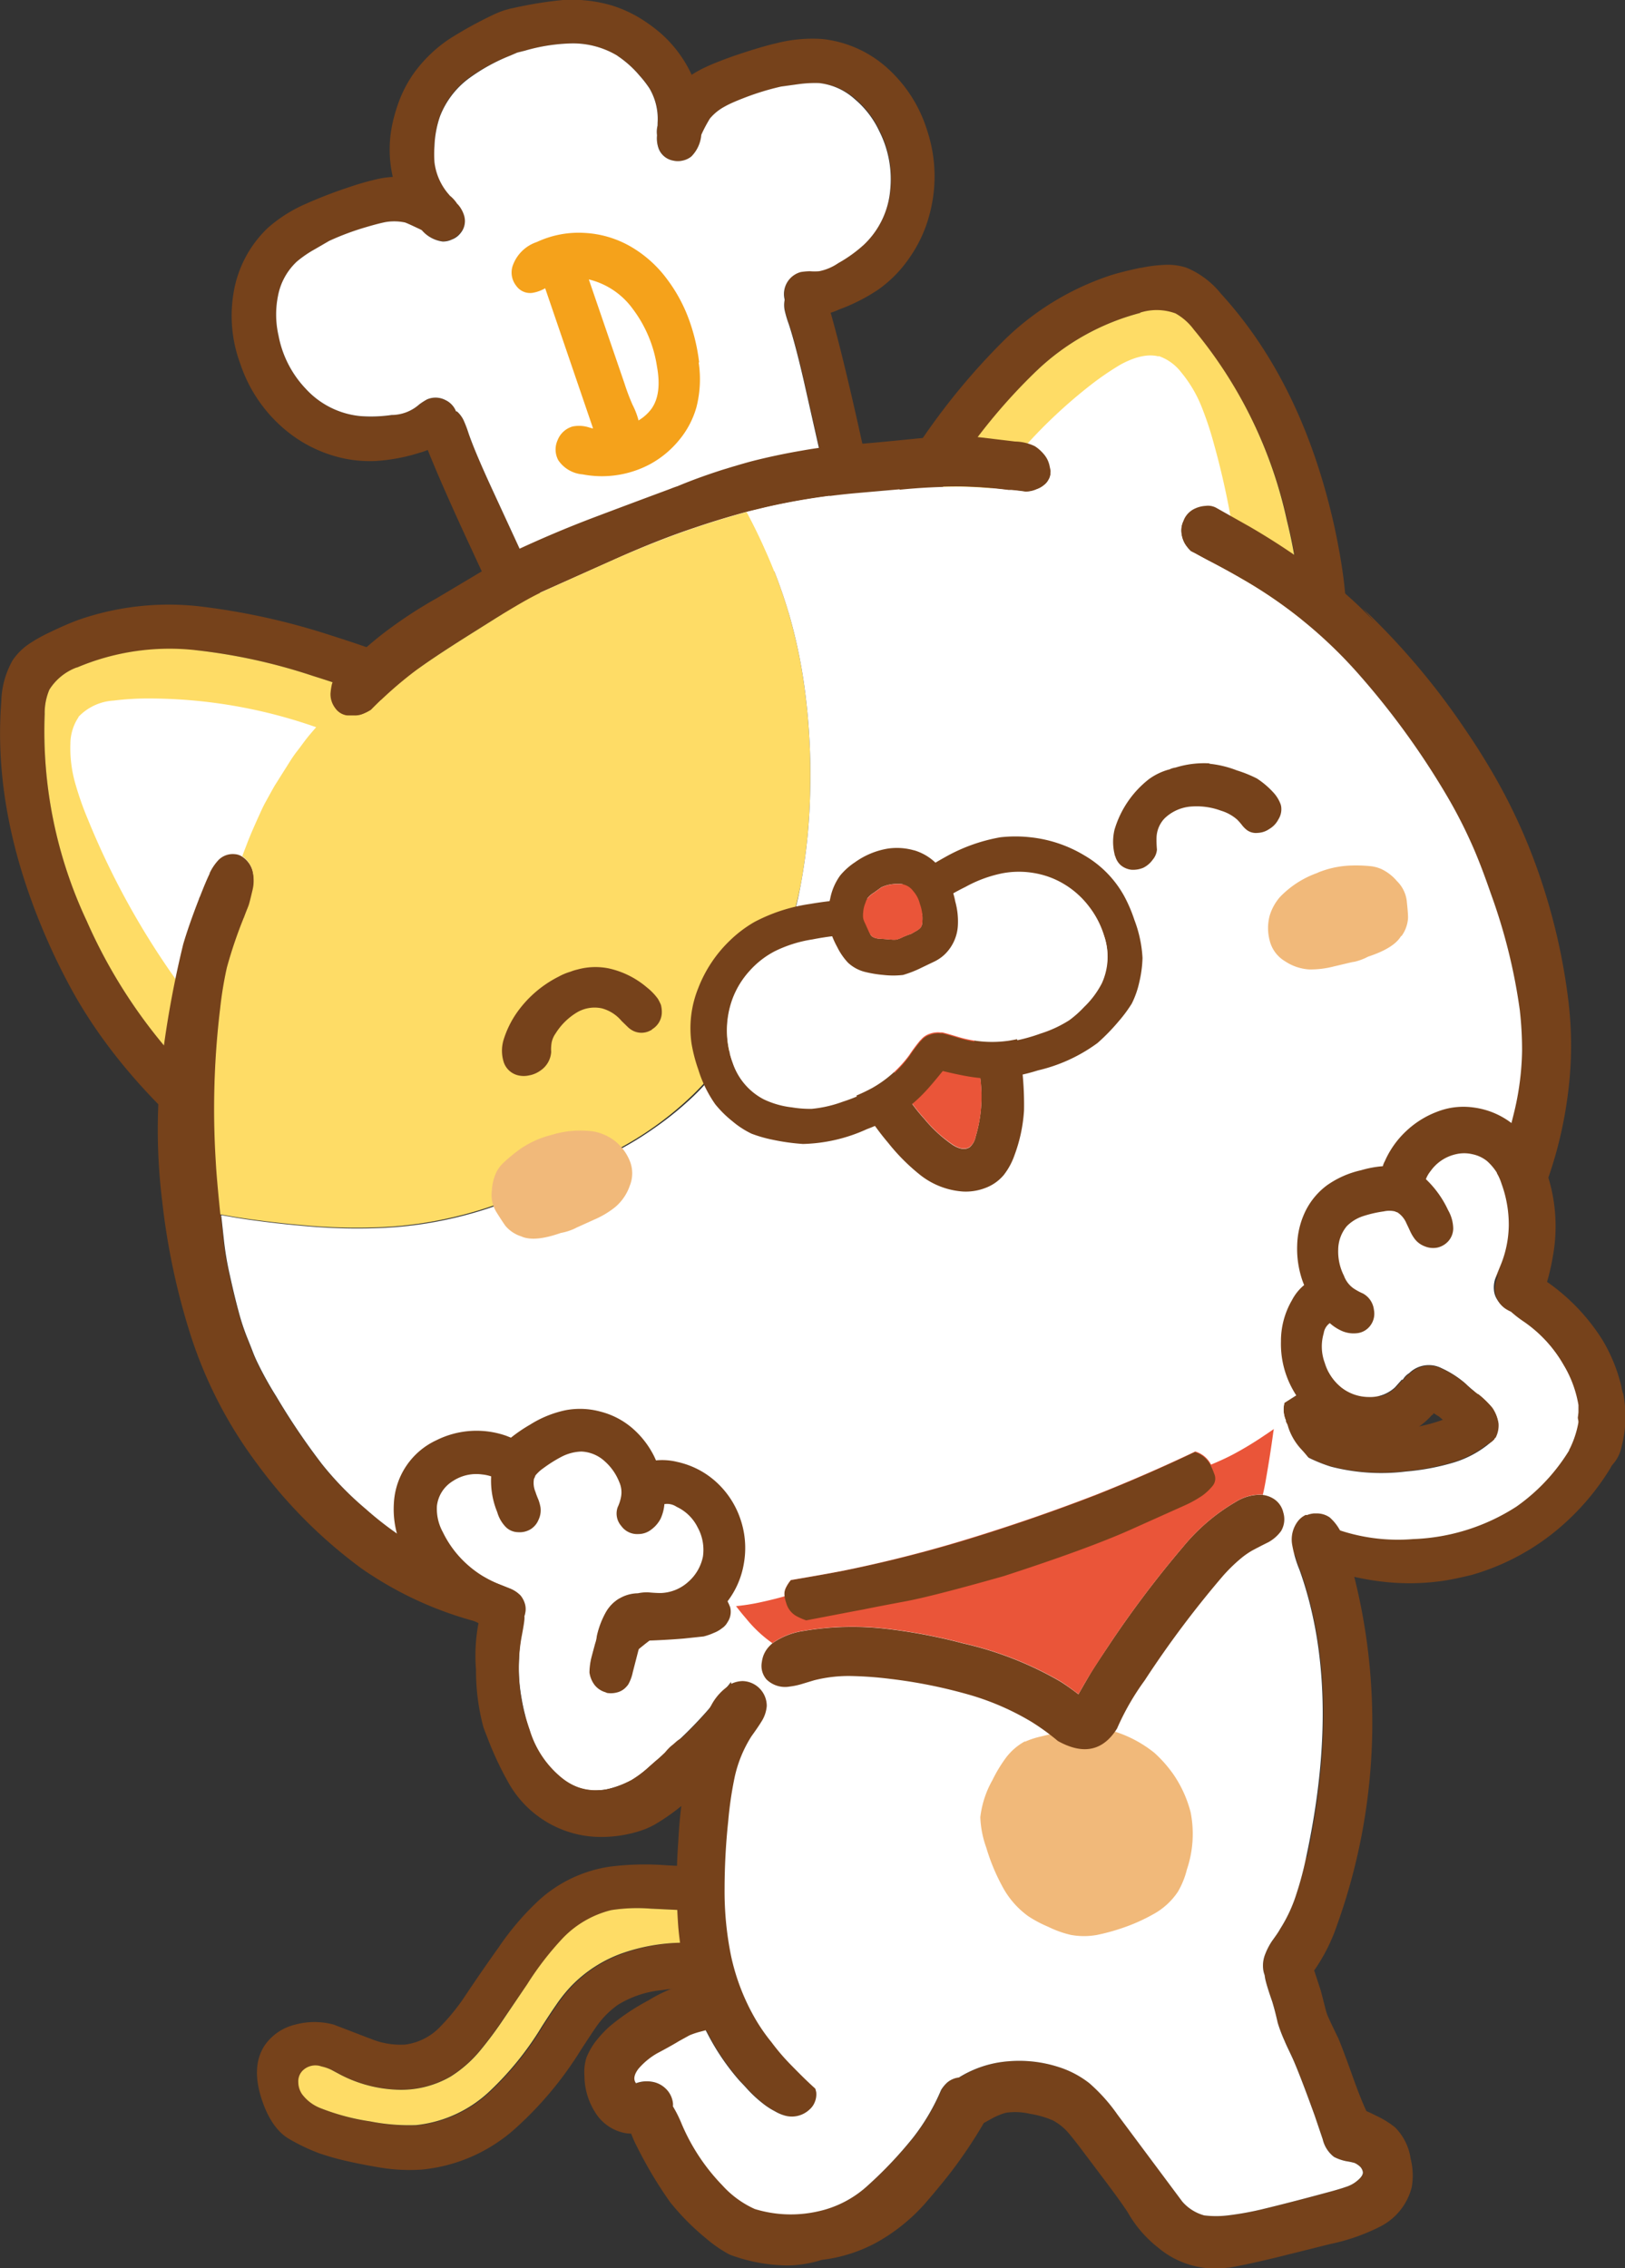
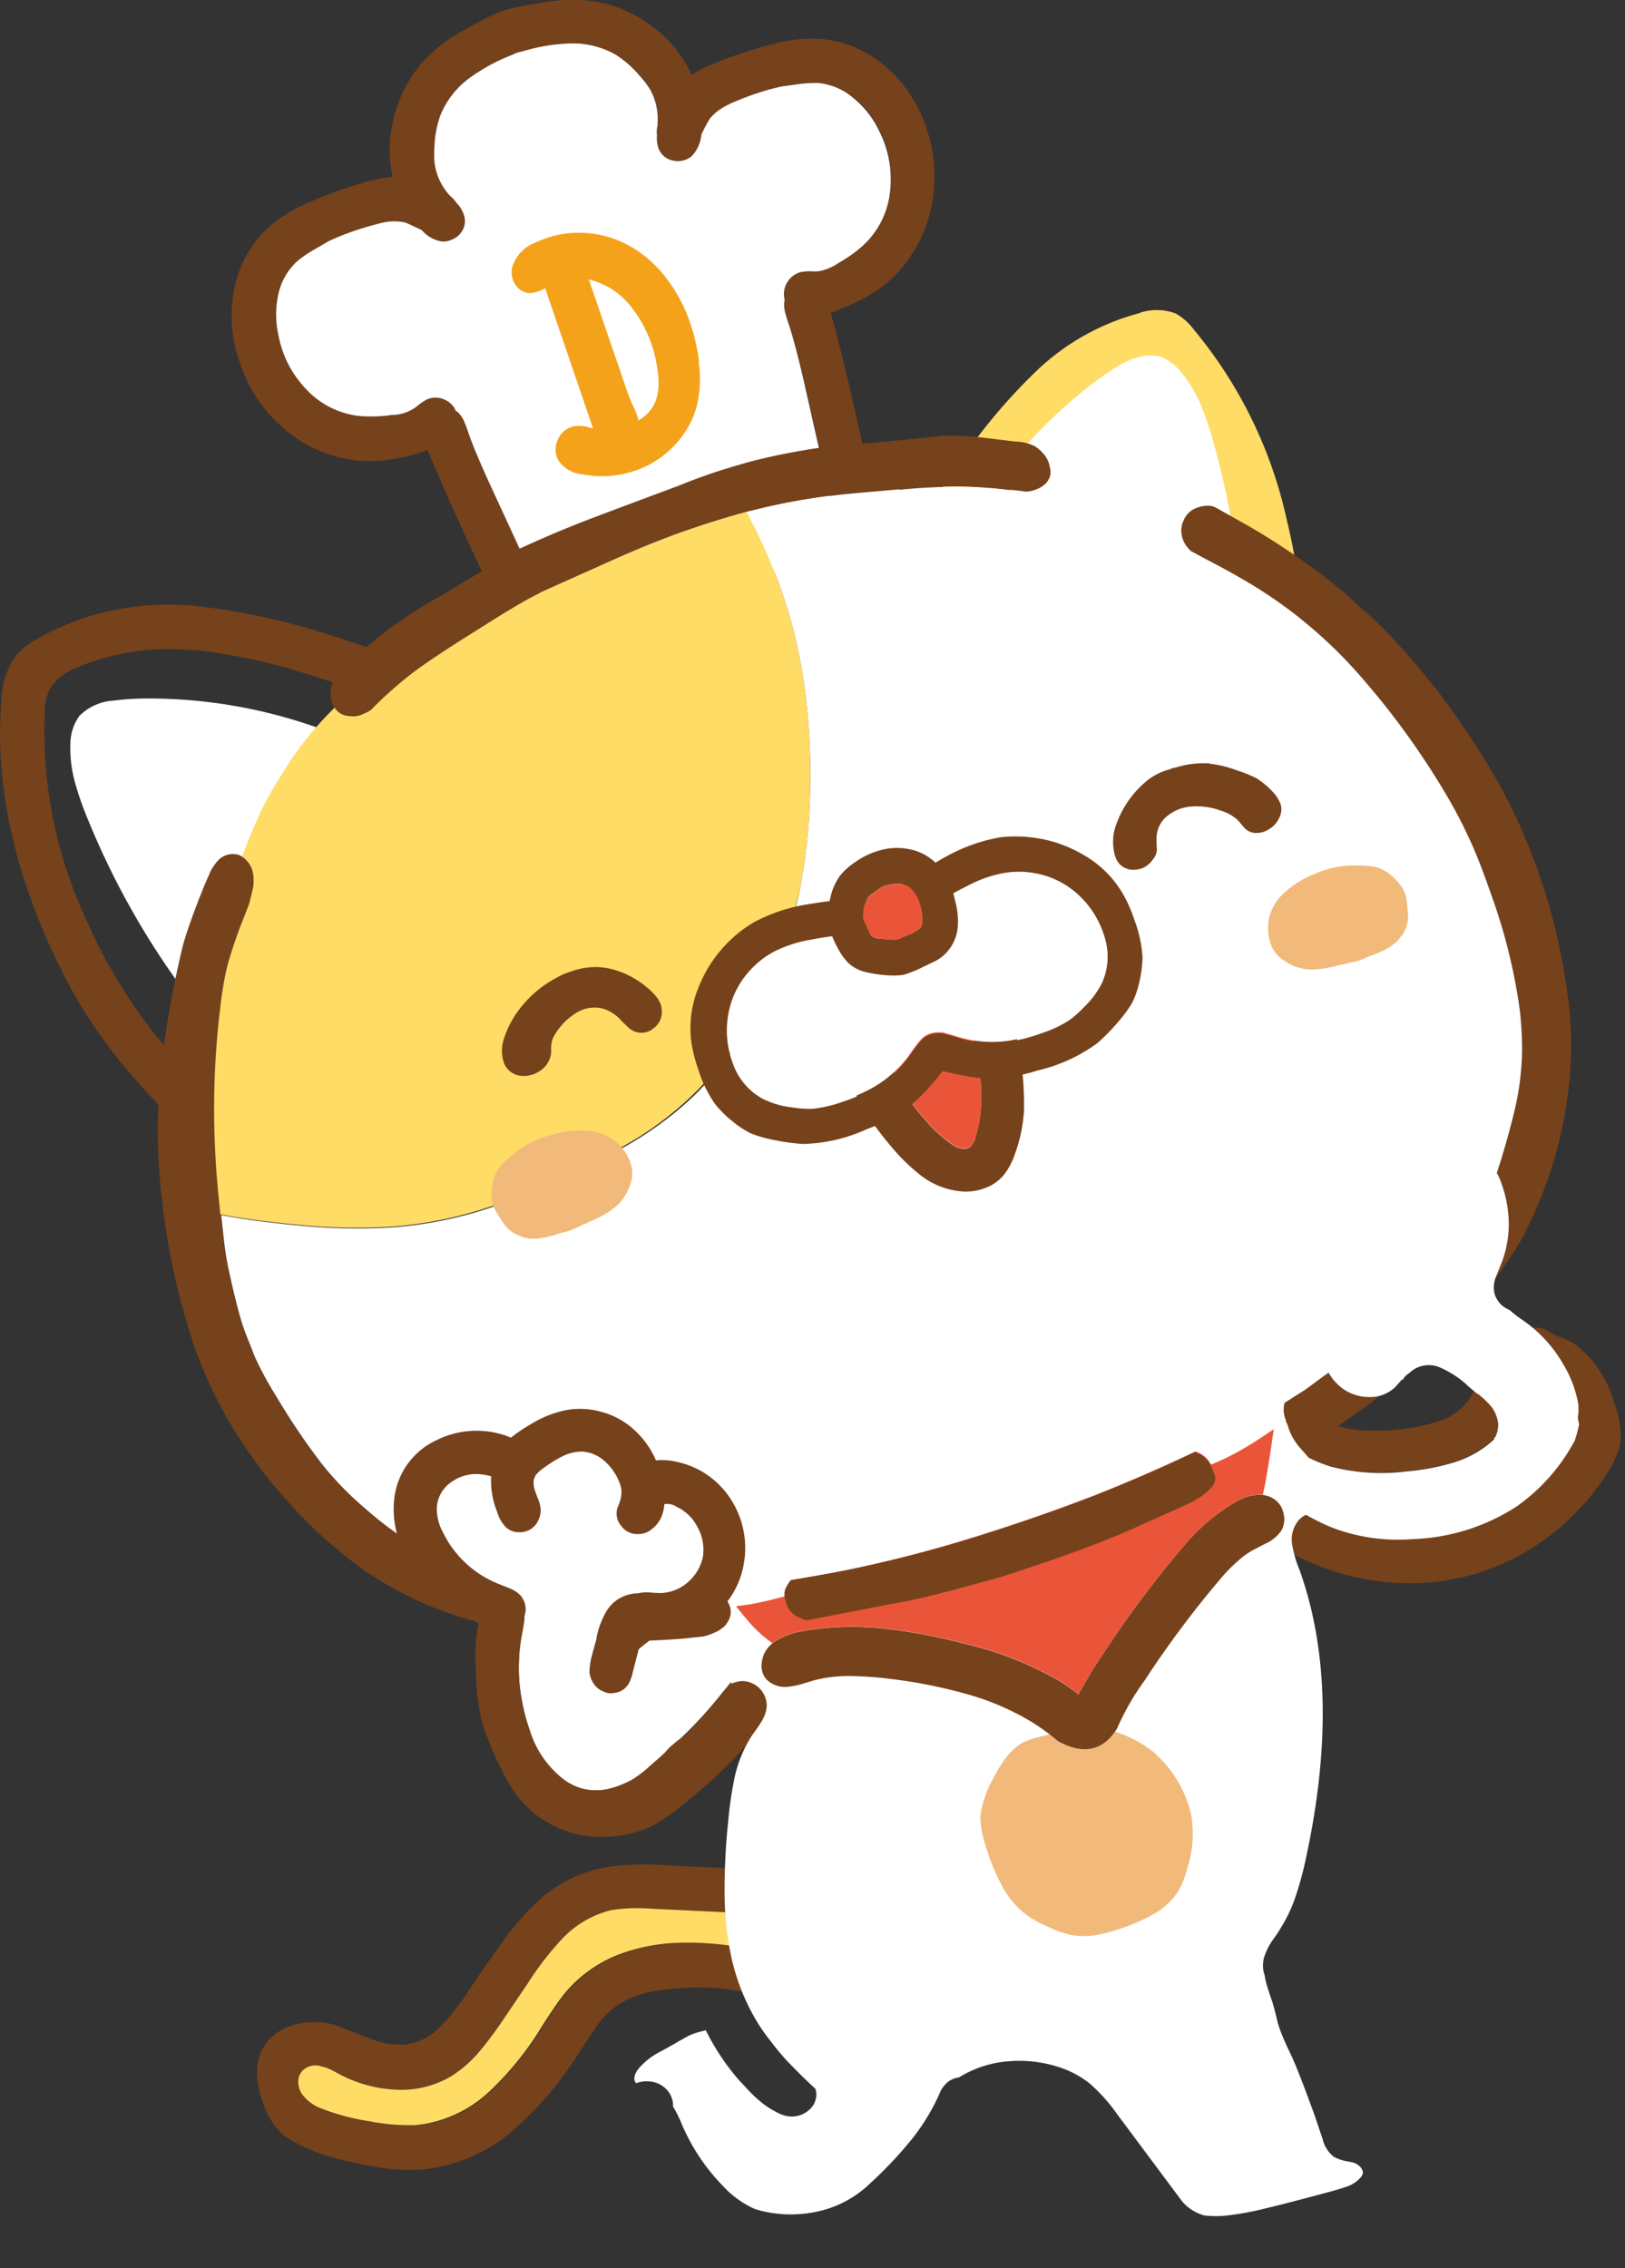
<svg xmlns="http://www.w3.org/2000/svg" viewBox="0 0 200.36 279.58">
  <rect x="0" y="0" width="200.36" height="279.58" fill="#333333" stroke="none" />
  <defs>
    <style>.cls-1{fill:#76421b;}.cls-2{fill:#fedc66;}.cls-3{fill:#fff;}.cls-4{fill:#f1b97a;}.cls-5{fill:#ea5539;}.cls-6{fill:#f5a21b;}</style>
  </defs>
  <g id="レイヤー_2" data-name="レイヤー 2">
    <g id="最背景">
      <path class="cls-1" d="M45.59,251.25l-4.42-1.7a9.06,9.06,0,0,0-4.79,0,6.35,6.35,0,0,0-3.77,2.59c-1.07,1.66-1.22,3.78-.42,6.36s2,4.31,3.5,5.16a24.07,24.07,0,0,0,3.66,1.74c.91.31,1.86.59,2.85.83s2.46.56,4.36.88a22.37,22.37,0,0,0,5.47.3,20.13,20.13,0,0,0,11.49-5.05,44.36,44.36,0,0,0,8.13-9.74q1.53-2.35,2-3a10.88,10.88,0,0,1,2.53-2.51,12.56,12.56,0,0,1,5.38-1.81,29.69,29.69,0,0,1,14,1.24,20.25,20.25,0,0,0,3.58,1,4.22,4.22,0,0,0,3.26-.69c.93-.73,1.53-2.14,1.8-4.21a17.27,17.27,0,0,0-.06-5.94,7.29,7.29,0,0,0-3.21-4.89,8,8,0,0,0-2.84-1,28.46,28.46,0,0,0-3-.28l-12.87-.62a34.91,34.91,0,0,0-6.93.15,16.6,16.6,0,0,0-8.77,4.09A33.58,33.58,0,0,0,61.5,240c-1.21,1.69-2.55,3.62-4,5.78a25.51,25.51,0,0,1-3.2,4A7.25,7.25,0,0,1,50,252a9.54,9.54,0,0,1-4.45-.78m-4.71,3.87,1.14.61a16.42,16.42,0,0,0,6.82,1.83,12.18,12.18,0,0,0,6.74-1.62,15.24,15.24,0,0,0,3.61-3.17,47.82,47.82,0,0,0,2.93-3.94L65,244.57a37.78,37.78,0,0,1,4.45-5.66,12.32,12.32,0,0,1,6-3.48,21.07,21.07,0,0,1,4.85-.18l14.81.71a8.79,8.79,0,0,1,1.94.29,2.51,2.51,0,0,1,1.51,1,3.17,3.17,0,0,1,.45,1.6,8.32,8.32,0,0,1-.22,2.71c-3.31-.76-5.74-1.27-7.31-1.53a37.68,37.68,0,0,0-7.4-.58,23.16,23.16,0,0,0-7.33,1.36,16.45,16.45,0,0,0-6.2,4,19.17,19.17,0,0,0-1.91,2.39c-.23.32-.81,1.18-1.73,2.61a37.9,37.9,0,0,1-6.39,7.94,15.58,15.58,0,0,1-9.1,4.22,24.81,24.81,0,0,1-5.7-.46,27.43,27.43,0,0,1-6-1.59,5.2,5.2,0,0,1-2.39-1.78,2.7,2.7,0,0,1-.45-1.46,1.91,1.91,0,0,1,.47-1.37,2.28,2.28,0,0,1,2.39-.57,5.54,5.54,0,0,1,1.22.42" />
      <path class="cls-2" d="M42,255.73l-1.14-.61a5.54,5.54,0,0,0-1.22-.42,2.24,2.24,0,0,0-2.38.57,1.89,1.89,0,0,0-.48,1.37,2.7,2.7,0,0,0,.45,1.46,5.2,5.2,0,0,0,2.39,1.78,27.43,27.43,0,0,0,6,1.59,24.81,24.81,0,0,0,5.7.46,15.58,15.58,0,0,0,9.1-4.22,37.9,37.9,0,0,0,6.39-7.94c.92-1.43,1.5-2.29,1.73-2.61a18.3,18.3,0,0,1,1.91-2.39,16.45,16.45,0,0,1,6.2-4A23.16,23.16,0,0,1,84,239.45a37.68,37.68,0,0,1,7.4.58c1.57.26,4,.77,7.31,1.53a8.35,8.35,0,0,0,.22-2.71,3.17,3.17,0,0,0-.45-1.6,2.47,2.47,0,0,0-1.51-1,8.79,8.79,0,0,0-1.94-.29l-14.81-.71a21.07,21.07,0,0,0-4.85.18,12.4,12.4,0,0,0-6,3.48A37.78,37.78,0,0,0,65,244.57l-2.89,4.26a47.82,47.82,0,0,1-2.93,3.94,15.24,15.24,0,0,1-3.61,3.17,12.18,12.18,0,0,1-6.74,1.62A16.42,16.42,0,0,1,42,255.73" />
      <path class="cls-1" d="M173.2,176.12a26.76,26.76,0,0,1-5.56.15,14,14,0,0,1-5.36-1.55,16.84,16.84,0,0,1-6-6.39c-.35-.61-.6-1-.76-1.25a3.63,3.63,0,0,0-1-1.06,2.33,2.33,0,0,0-1.71-.4l-.2,0a1.15,1.15,0,0,0-.28.09,1.92,1.92,0,0,0-1.4,1.49.68.68,0,0,0-.06.35,6.49,6.49,0,0,0-3.42,2.52,12.55,12.55,0,0,0-2,4.54,6.56,6.56,0,0,0-.33,2.23,1.68,1.68,0,0,0-.41,1.13,2,2,0,0,0,.09.76,4.18,4.18,0,0,0,.65,1.41,9,9,0,0,0,1.71,1.83c2.36,2.22,4.17,3.84,5.41,4.86a44.56,44.56,0,0,0,6,4.23,30.77,30.77,0,0,0,11.35,3.82,28.59,28.59,0,0,0,8.37-.09c.7-.12,1.4-.26,2.09-.42l1-.23a29,29,0,0,0,9.89-5,30.64,30.64,0,0,0,7.27-8.15,13.82,13.82,0,0,0,.75-1.59,4.9,4.9,0,0,0,.49-1.54,11,11,0,0,0-.55-4.38c-.14-.36-.25-.7-.35-1a13.48,13.48,0,0,0-4.34-6.53,8,8,0,0,0-2-1.09,8.59,8.59,0,0,1-1-.39,5.71,5.71,0,0,0-1.19-.65,2.94,2.94,0,0,0-1.54-.15l-1.56.27-1,.12a4.43,4.43,0,0,0-1,.28,4.61,4.61,0,0,0-2,2.15,5,5,0,0,0-.49,1.63c-.26,1-.46,1.79-.63,2.29a8.93,8.93,0,0,1-1,2.1,7.45,7.45,0,0,1-3.52,2.59,20.56,20.56,0,0,1-4.52,1m14.43-5.5.33-.41a2.5,2.5,0,0,0,.27-1.15l.59-.1a1.39,1.39,0,0,1,.6-.08,3.66,3.66,0,0,1,.84.36,8.75,8.75,0,0,0,1.28.58,4,4,0,0,1,1.54,1.52,15.83,15.83,0,0,1,1,2,10.28,10.28,0,0,1,.6,2.1,17.39,17.39,0,0,1-.54,2,23.43,23.43,0,0,1-7.19,8.13,25,25,0,0,1-12.72,4,23,23,0,0,1-9.78-1.32,25.71,25.71,0,0,1-4.54-2.36c-1.16-.77-2.56-1.81-4.2-3.09A64.17,64.17,0,0,1,150.2,178a5.75,5.75,0,0,1,.07-1.16,5.65,5.65,0,0,1,.47-1.73,6.38,6.38,0,0,1,.67-1.5,2.2,2.2,0,0,1,1.13-1.07,2.58,2.58,0,0,1,.56-.24,24.56,24.56,0,0,0,3.94,4.42,18.83,18.83,0,0,0,7,4,24.8,24.8,0,0,0,9.25.6,29,29,0,0,0,5.93-1.12,12.74,12.74,0,0,0,5-2.9,14.7,14.7,0,0,0,3.39-6.73" />
      <path class="cls-3" d="M188,170.21l-.33.41a14.65,14.65,0,0,1-3.39,6.73,12.74,12.74,0,0,1-5,2.9,29,29,0,0,1-5.93,1.12,24.8,24.8,0,0,1-9.25-.6,18.83,18.83,0,0,1-7-4,24.84,24.84,0,0,1-3.94-4.41,3,3,0,0,0-1.69,1.3,6.38,6.38,0,0,0-.67,1.5,5.65,5.65,0,0,0-.47,1.73,5.75,5.75,0,0,0-.07,1.16,62.66,62.66,0,0,0,5.47,4.88c1.64,1.28,3,2.32,4.2,3.09a25,25,0,0,0,4.54,2.35,22.87,22.87,0,0,0,9.78,1.33,25.09,25.09,0,0,0,12.72-4,23.43,23.43,0,0,0,7.19-8.13,17.39,17.39,0,0,0,.54-2,10.82,10.82,0,0,0-.59-2.1,17.09,17.09,0,0,0-1-2,4,4,0,0,0-1.54-1.52,8.75,8.75,0,0,1-1.28-.58,3.66,3.66,0,0,0-.84-.36,1.24,1.24,0,0,0-.6.08l-.59.1a2.5,2.5,0,0,1-.27,1.15" />
      <path class="cls-1" d="M88.49,191.34A18.47,18.47,0,0,0,83.94,193a47.76,47.76,0,0,0-12.48,8.8,28.24,28.24,0,0,0-6.1,8.23,16.12,16.12,0,0,0-1.2,4.21,6.85,6.85,0,0,0,.19,2.64,3.25,3.25,0,0,0,.07.59,7.77,7.77,0,0,0,1.11,2.28,14.3,14.3,0,0,0,3.38,3.78,11.21,11.21,0,0,0,4.55,2.05c.39.09.79.15,1.19.21a10.75,10.75,0,0,0,3.36-.13,11.5,11.5,0,0,0,3.64-1.43,20.57,20.57,0,0,0,3-2.19,61.2,61.2,0,0,0,9.07-8.82A36.7,36.7,0,0,0,100,202.39a4.61,4.61,0,0,0,.29-2.44,1.7,1.7,0,0,0-.12-.38,3.62,3.62,0,0,0-1.53-1.69,2,2,0,0,0,0-.23A7.31,7.31,0,0,0,97,194.37,8.86,8.86,0,0,0,93.81,192a9.11,9.11,0,0,0-5.32-.65m4.06,5.54a2.27,2.27,0,0,1,.53.87l.33,1a3.73,3.73,0,0,0,.64.94,1.72,1.72,0,0,1-.07.21,24.41,24.41,0,0,1-4.82,8.64,51.89,51.89,0,0,1-10.48,10.12,9.85,9.85,0,0,1-3.87,1.92,3.86,3.86,0,0,1-2.79-.49,4.88,4.88,0,0,1-1.43-1.58c-.19-.32-.37-.61-.53-.86-.09-.86-.14-1.51-.14-2a6.62,6.62,0,0,1,.87-3.05,28.22,28.22,0,0,1,6.48-8,40.52,40.52,0,0,1,12.64-7.85,2.4,2.4,0,0,1,2.64.17" />
      <path class="cls-3" d="M93.08,197.75a2.15,2.15,0,0,0-.53-.87,2.4,2.4,0,0,0-2.64-.17,40.34,40.34,0,0,0-12.64,7.85,28.22,28.22,0,0,0-6.48,8,6.62,6.62,0,0,0-.87,3.05c0,.45,0,1.1.14,2,.16.25.34.54.53.86A4.88,4.88,0,0,0,72,220.05a3.86,3.86,0,0,0,2.79.49,9.85,9.85,0,0,0,3.87-1.92A51.89,51.89,0,0,0,89.16,208.5,24.33,24.33,0,0,0,94,199.86a1.72,1.72,0,0,0,.07-.21,3.73,3.73,0,0,1-.64-.94l-.33-1" />
-       <path class="cls-1" d="M161.07,228.85a40.48,40.48,0,0,1-1.22,4.61,18.13,18.13,0,0,1-2,4.29c-.21.35-.56.84-1,1.49a8.89,8.89,0,0,0-.84,1.59,3.91,3.91,0,0,0-.26,1.79,3.06,3.06,0,0,0,.19.83,5.49,5.49,0,0,0,.16.83c.14.54.4,1.36.78,2.45.18.55.41,1.42.67,2.58a17.92,17.92,0,0,0,.85,2.25c.22.48.56,1.21,1,2.17q.89,2,2.7,7l1,2.95a3.84,3.84,0,0,0,1.39,2.17,5.62,5.62,0,0,0,1.52.53,9.3,9.3,0,0,1,1,.21,2.61,2.61,0,0,1,.59.37,1.25,1.25,0,0,1,.44.71c.06.3-.12.64-.55,1a4,4,0,0,1-1.54.88c-.58.21-1.45.46-2.59.76-3.07.83-5.54,1.46-7.4,1.91a36.94,36.94,0,0,1-4.56.84,12.13,12.13,0,0,1-2.91,0,5.53,5.53,0,0,1-2.71-1.7l-8-10.74a21.63,21.63,0,0,0-3.45-3.85,12,12,0,0,0-3.8-2,15.83,15.83,0,0,0-6.26-.7A13.34,13.34,0,0,0,118.4,256l-.1,0a2.82,2.82,0,0,0-1.45.64,4.7,4.7,0,0,0-.75.9,25.54,25.54,0,0,1-3.44,5.87,50,50,0,0,1-5.52,5.84,13.15,13.15,0,0,1-6.33,3.29,15.17,15.17,0,0,1-7.68-.32,12.16,12.16,0,0,1-4-2.91,24.85,24.85,0,0,1-5-7.55A15.42,15.42,0,0,0,83,259.63a2,2,0,0,0,0-.42,2.93,2.93,0,0,0-.87-1.75,3.14,3.14,0,0,0-1.74-.87,3.75,3.75,0,0,0-1.94.19c-.35-.46-.25-1,.29-1.77a8.76,8.76,0,0,1,2.37-1.91c1.23-.65,2.13-1.15,2.7-1.51l1.27-.7a9.21,9.21,0,0,1,1.22-.42l.79-.21.24.45a28.69,28.69,0,0,0,3.94,5.78c.3.31.59.62.89.95a15.47,15.47,0,0,0,2,1.86,8.6,8.6,0,0,0,1.47.95,5.09,5.09,0,0,0,1.24.53,3.17,3.17,0,0,0,3-.73,2.4,2.4,0,0,0,.66-.91,2.5,2.5,0,0,0,.19-1.24s0-.1-.05-.24a.51.51,0,0,0-.12-.26l-.85-.78c-.54-.51-1.27-1.24-2.2-2.19a26.61,26.61,0,0,1-2.29-2.69,22.44,22.44,0,0,1-2-2.88,26.61,26.61,0,0,1-3-7.8,39.14,39.14,0,0,1-.79-8.26,80.19,80.19,0,0,1,.45-8.33,45.66,45.66,0,0,1,.8-5.44,15.56,15.56,0,0,1,2.06-5c.57-.78,1-1.38,1.22-1.79a4.18,4.18,0,0,0,.67-1.94,2.83,2.83,0,0,0-.89-2.18,2.78,2.78,0,0,0-2.16-.9,3.46,3.46,0,0,0-1.38.34,6.68,6.68,0,0,0-2.5,2.64,26.18,26.18,0,0,0-3,8.07A60.23,60.23,0,0,0,83.63,227a71.38,71.38,0,0,0,0,10.49,39.18,39.18,0,0,0,1.25,7c-.76.19-1.35.36-1.76.51a17.94,17.94,0,0,0-3.17,1.56,27,27,0,0,0-4.8,3.22,13.76,13.76,0,0,0-1.83,2,8.8,8.8,0,0,0-1,1.8,5.91,5.91,0,0,0-.26,2.26,8.47,8.47,0,0,0,1.29,4.46,5.55,5.55,0,0,0,3.76,2.62,5.22,5.22,0,0,0,.71.06,14,14,0,0,0,.74,1.65,51.86,51.86,0,0,0,4.06,6.79,30.05,30.05,0,0,0,4.43,4.47,16.07,16.07,0,0,0,2.91,2,20.8,20.8,0,0,0,7.24,1.34,14.64,14.64,0,0,0,4.12-.69,18.77,18.77,0,0,0,6.61-2.06,22.8,22.8,0,0,0,6.13-4.89q1.48-1.71,2.89-3.48a58.63,58.63,0,0,0,4.35-6.44l.8-.44a8.44,8.44,0,0,1,1.91-.82,8,8,0,0,1,3,.13,12,12,0,0,1,2.81.81,6.62,6.62,0,0,1,1.8,1.41c.35.39.83,1,1.45,1.8l3.2,4.25q1.95,2.59,2.79,3.89a14.75,14.75,0,0,0,3.76,4.35,10.92,10.92,0,0,0,8.47,2.46c.3,0,.61-.07.92-.13q1.83-.33,5.38-1.19l6.46-1.61a24.61,24.61,0,0,0,6.06-2.11,7.52,7.52,0,0,0,3.95-4.87,8.34,8.34,0,0,0-.13-3.52A6.82,6.82,0,0,0,172,262.2a11.71,11.71,0,0,0-2.43-1.48c-.38-.2-.75-.37-1.09-.51l0,0q-.69-1.44-1.77-4.47T165,251.2c-.81-1.64-1.26-2.63-1.38-2.95s-.32-1.18-.77-2.9l-.82-2.5a.1.1,0,0,0,0,0l.07-.07a22.4,22.4,0,0,0,2.75-5.49,73.76,73.76,0,0,0,.9-47.27,5.8,5.8,0,0,0-1.81-3,2.78,2.78,0,0,0-1.68-.48l-.29,0a3.5,3.5,0,0,0-.69.15,2.73,2.73,0,0,0-1.11.79,3.71,3.71,0,0,0-.75,3,14.59,14.59,0,0,0,.9,3.07q5.26,14.72.83,35.35" />
      <path class="cls-3" d="M155.55,170.94c-.36-.07-.72-.14-1.09-.23-.44-.9-.9-1.8-1.4-2.7-.25-.45-.5-.91-.73-1.4a48.7,48.7,0,0,0-3.46-6,6.61,6.61,0,0,0-2.56-2.19,2.86,2.86,0,0,1-.53-.35,2,2,0,0,1-.36-.59,3.13,3.13,0,0,0-.94-.07c-1.07-.54-2.18-1.05-3.31-1.54a10,10,0,0,0-2.63-.71,56,56,0,0,0-10.28-.49,31.48,31.48,0,0,0-4,.52c-3.66.76-7.32,1.56-11,2.38a41.24,41.24,0,0,0-8.27,2.84c-1.44.66-2.88,1.27-4.34,1.82a10.71,10.71,0,0,0-1.76.88q-2.11,1.54-4.24,3.34a11.26,11.26,0,0,0-.92.91,26.07,26.07,0,0,0-2,2.38l-.63.9a10.7,10.7,0,0,0-2.1,4.93,23.67,23.67,0,0,0-.18,4.35c0,.4,0,.88,0,1.42s0,.82.06,1.24.1.84.18,1.25a6.75,6.75,0,0,1-.07,2.64,8.38,8.38,0,0,1,0,1.21,6.22,6.22,0,0,0,0,1.56,23.91,23.91,0,0,1,.18,6.17c0,.55,0,1.13.08,1.74s.09,1.51.1,2.27a50.32,50.32,0,0,0,.81,8.12,3.46,3.46,0,0,1,1.38-.34,3.06,3.06,0,0,1,3,3.08,4.18,4.18,0,0,1-.67,1.94c-.25.41-.65,1-1.22,1.79a15.56,15.56,0,0,0-2.06,5,45.66,45.66,0,0,0-.8,5.44,80.16,80.16,0,0,0-.45,8.32,39.84,39.84,0,0,0,.79,8.27,26.61,26.61,0,0,0,3,7.8,22.44,22.44,0,0,0,2,2.88,26.61,26.61,0,0,0,2.29,2.69c.93.95,1.66,1.68,2.2,2.19s.83.77.85.78a.45.45,0,0,1,.11.26,1.8,1.8,0,0,1,.06.24,2.5,2.5,0,0,1-.19,1.24,2.33,2.33,0,0,1-.66.91,3.17,3.17,0,0,1-3,.73,5.09,5.09,0,0,1-1.24-.53,9,9,0,0,1-1.47-.95,15.47,15.47,0,0,1-2-1.86c-.3-.33-.59-.64-.89-.95a28.69,28.69,0,0,1-3.94-5.78l-.24-.45-.79.21a9.21,9.21,0,0,0-1.22.42l-1.27.7c-.57.35-1.47.86-2.7,1.51A8.76,8.76,0,0,0,78.71,255c-.54.72-.64,1.31-.29,1.77a3.74,3.74,0,0,1,1.94-.19,3.14,3.14,0,0,1,1.74.87,2.93,2.93,0,0,1,.87,1.75,2,2,0,0,1,0,.42,15.42,15.42,0,0,1,1.09,2.19,24.68,24.68,0,0,0,5,7.54,12.06,12.06,0,0,0,4,2.92,15.17,15.17,0,0,0,7.68.32,13.22,13.22,0,0,0,6.33-3.28,50.07,50.07,0,0,0,5.52-5.85,25.94,25.94,0,0,0,3.45-5.87,4.34,4.34,0,0,1,.74-.9,2.72,2.72,0,0,1,1.45-.63.53.53,0,0,0,.1-.06,13.46,13.46,0,0,1,5.93-1.93,15.83,15.83,0,0,1,6.26.7,12,12,0,0,1,3.8,2,21.27,21.27,0,0,1,3.45,3.85l8,10.73a5.49,5.49,0,0,0,2.71,1.71,12.13,12.13,0,0,0,2.91,0,36.94,36.94,0,0,0,4.56-.84c1.86-.45,4.33-1.08,7.4-1.91,1.14-.3,2-.55,2.59-.76a4,4,0,0,0,1.54-.88c.43-.38.61-.72.55-1a1.22,1.22,0,0,0-.44-.71,2.41,2.41,0,0,0-.59-.37,9.3,9.3,0,0,0-1-.21,5.62,5.62,0,0,1-1.52-.53,3.84,3.84,0,0,1-1.39-2.17l-1-2.95q-1.81-5-2.7-7c-.46-1-.81-1.69-1-2.17a18.44,18.44,0,0,1-.85-2.24c-.26-1.17-.49-2-.67-2.59-.38-1.09-.64-1.91-.78-2.45a5.49,5.49,0,0,1-.16-.83,3.06,3.06,0,0,1-.19-.83,3.79,3.79,0,0,1,.27-1.79,8.17,8.17,0,0,1,.83-1.59c.47-.65.82-1.15,1-1.49a18.13,18.13,0,0,0,2-4.29,40.48,40.48,0,0,0,1.22-4.61q4.44-20.64-.83-35.35a14.59,14.59,0,0,1-.9-3.07,3.71,3.71,0,0,1,.75-3,2.67,2.67,0,0,1,1.11-.79,3.66,3.66,0,0,1,.69-.15l.29,0q1.75-2.75.62-4.65a16.9,16.9,0,0,0-2.28-3.14,7.39,7.39,0,0,1-1.65-2.73,10.63,10.63,0,0,1-.46-3.25c0-1.2,0-1.64-.19-1.33a5.72,5.72,0,0,0-.32.8c-.07.22-.11.32-.14.29a9.24,9.24,0,0,0-.71-.68,1.48,1.48,0,0,1-.25-.25A2,2,0,0,0,156,171l-.41-.07" />
      <path class="cls-4" d="M126.37,214.63a7.32,7.32,0,0,0-2.36,2.05,17.85,17.85,0,0,0-1.64,2.72,12.11,12.11,0,0,0-1.5,4.59,12.44,12.44,0,0,0,.74,3.75,24.46,24.46,0,0,0,1.93,4.68,10.71,10.71,0,0,0,3.24,3.76,15,15,0,0,0,2.47,1.31,12.7,12.7,0,0,0,2.8,1,9.09,9.09,0,0,0,3.21,0,24.92,24.92,0,0,0,3.11-.85,22.24,22.24,0,0,0,3.86-1.72,8.58,8.58,0,0,0,3-2.75,10.28,10.28,0,0,0,1.11-2.74,13.71,13.71,0,0,0,.46-7.07,14.81,14.81,0,0,0-2.12-4.66,15.9,15.9,0,0,0-2.34-2.65,15,15,0,0,0-5.35-2.76,10,10,0,0,0-3.45-.52,9.72,9.72,0,0,0-1.8.35c-.76.23-1.34.4-1.73.5-.81.21-1.42.35-1.83.45a10.35,10.35,0,0,0-1.79.6" />
      <path class="cls-1" d="M155.7,184.24a5.72,5.72,0,0,0-3.33.87,24.11,24.11,0,0,0-6.49,5.53,129.1,129.1,0,0,0-9.19,12.19c-1.13,1.69-2,3-2.57,4-.41.7-.8,1.37-1.15,2-.77-.59-1.5-1.11-2.21-1.56a42.51,42.51,0,0,0-12-4.71,67.25,67.25,0,0,0-9.78-1.83,36.16,36.16,0,0,0-9.89.29,8.86,8.86,0,0,0-3.85,1.52c-.11.1-.22.19-.32.3a3.47,3.47,0,0,0-.79,1.21,3.87,3.87,0,0,0-.2.83,2.55,2.55,0,0,0,.57,2.11,3.27,3.27,0,0,0,2.85.89,8.84,8.84,0,0,0,1.52-.32l1.49-.45a17.19,17.19,0,0,1,4.67-.53,45.79,45.79,0,0,1,4.72.35A61.75,61.75,0,0,1,119.89,209a32.41,32.41,0,0,1,7.3,3.23,28.7,28.7,0,0,1,3.25,2.36q4.69,2.61,7.29-1.54a31.12,31.12,0,0,1,3.4-5.92,124,124,0,0,1,9.59-12.81A20.1,20.1,0,0,1,153.1,192a9.9,9.9,0,0,1,1.33-.91c.43-.23,1.08-.57,1.95-1a4.78,4.78,0,0,0,1.58-1.39,2.84,2.84,0,0,0,.27-2.27,2.71,2.71,0,0,0-1.39-1.81,3.17,3.17,0,0,0-1.14-.36" />
      <path class="cls-5" d="M157,176.51a35.66,35.66,0,0,0,.44-5.8,5.49,5.49,0,0,0-.06-.8,7.09,7.09,0,0,0-.55-1.78,3.88,3.88,0,0,1-.13-.44,5.8,5.8,0,0,0-.62-1.62,4.19,4.19,0,0,1-.24-.42c-.74-1.48-1.54-3-2.4-4.43A5.75,5.75,0,0,0,151,159a3.63,3.63,0,0,0-.63-.28c-.3-.11-.61-.22-.93-.32a24.46,24.46,0,0,0-3.51-.79c-.41-.06-.83-.1-1.26-.13s-.88-.05-1.33-.06l-1.89-.08a27.65,27.65,0,0,0-6.27.59,15.86,15.86,0,0,0-1.8.47l-1.64.54-5.47,1.86q-.89.32-1.77.57c-.65.2-1.3.41-2,.64l-1.9.71-1.9.77c-.58.24-1.17.47-1.77.68-1.41.53-2.8,1.13-4.18,1.79-1.87.9-3.74,1.78-5.63,2.66a14,14,0,0,1-1.63.7c-1.35.53-2.73,1-4.12,1.42-.39.12-.77.26-1.17.4a6.33,6.33,0,0,0-1.23.73,19.74,19.74,0,0,1-5,2.76,2.16,2.16,0,0,0-.76.45,23.79,23.79,0,0,0-3.13,3.45c-.32.45-.67.88-1,1.3l-1,1.11c-.23.29-.46.57-.7.83a4.88,4.88,0,0,0-1,1.73,14.56,14.56,0,0,1-.64,1.86c-.13.3-.24.61-.35.91.06.25.13.5.2.74a34.49,34.49,0,0,0,1.38,4.13,37.81,37.81,0,0,0,2.16,4.43A28.62,28.62,0,0,0,92,199.5,15.92,15.92,0,0,0,95,202.36l.23.17A8.86,8.86,0,0,1,99.11,201a36.16,36.16,0,0,1,9.89-.29,67.25,67.25,0,0,1,9.78,1.83,42.51,42.51,0,0,1,12,4.71c.71.45,1.44,1,2.2,1.56.36-.65.75-1.32,1.16-2,.59-1,1.44-2.28,2.57-4a129.1,129.1,0,0,1,9.19-12.19,24.26,24.26,0,0,1,6.49-5.53,5.71,5.71,0,0,1,3.32-.87c.15-.63.27-1.26.38-1.9.34-1.94.65-3.89.91-5.83" />
      <path class="cls-1" d="M81.51,4.14a20,20,0,0,0-2.58-1.89A16,16,0,0,0,75.49.69,17.59,17.59,0,0,0,69.41,0,49.48,49.48,0,0,0,63.25,1a4.38,4.38,0,0,0-.67.16,5.84,5.84,0,0,0-.57.17,11.64,11.64,0,0,0-1.19.49,50.13,50.13,0,0,0-5.44,3A17.2,17.2,0,0,0,51,9.06a15.28,15.28,0,0,0-1.77,3.34,20,20,0,0,0-.89,3.07,15.05,15.05,0,0,0,.09,6.34,11,11,0,0,0-2.06.3,33.59,33.59,0,0,0-3.3.95,56.09,56.09,0,0,0-5.35,2.06,17.67,17.67,0,0,0-4.73,3,14.2,14.2,0,0,0-4.18,7.91,17,17,0,0,0,.82,8.82,18,18,0,0,0,6.29,8.72,16.67,16.67,0,0,0,4.89,2.51,15.55,15.55,0,0,0,5.5.74,22.32,22.32,0,0,0,5.37-1,8.24,8.24,0,0,0,1.06-.36Q54.61,60.12,58.28,68,62.45,77,64,80.53a12.77,12.77,0,0,0,.76,1.56A3.43,3.43,0,0,0,66,83.26a.52.52,0,0,0,.2.07.24.24,0,0,0,.07.12s0,.09,0,.13l0,.13.1.14.1.11a1,1,0,0,0,0,.13l.11.08.11.13.14.1a.31.31,0,0,0,.13.1l.15.12a.29.29,0,0,1,.12.1,1,1,0,0,0,.2.08.75.75,0,0,0,.18.08,1.14,1.14,0,0,0,.22.07l.28,0a1,1,0,0,0,.3,0h.57l.45-.12.1,0,.18-.06,17.75-6.06,1.6-.55,17.75-6,.18-.07.11,0,.43-.18.16-.11.3-.22a1.11,1.11,0,0,0,.21-.22,1.7,1.7,0,0,0,.19-.2,1.82,1.82,0,0,0,.14-.19.48.48,0,0,0,.08-.18.78.78,0,0,0,.11-.18.29.29,0,0,1,0-.16,1.8,1.8,0,0,1,.05-.19.33.33,0,0,0,0-.15l.06-.17v-.17l0-.13a1,1,0,0,1,0-.13.61.61,0,0,1,0-.14c0-.06,0-.12,0-.17a.93.93,0,0,0,0-.13s0-.09,0-.13a.59.59,0,0,0,0-.14l.11-.18a3.51,3.51,0,0,0,.24-1.67,12.83,12.83,0,0,0-.35-1.7q-1-3.75-3.13-13.39-1.92-8.51-3.28-13.31c.33-.11.68-.23,1-.39a22.58,22.58,0,0,0,4.89-2.48,15.55,15.55,0,0,0,3.89-4,16.53,16.53,0,0,0,2.34-5A18,18,0,0,0,114.29,16a17.05,17.05,0,0,0-4.74-7.48,14.23,14.23,0,0,0-8.15-3.71,17.79,17.79,0,0,0-5.59.5q-1.94.43-5.49,1.64c-1.44.52-2.5.94-3.2,1.27a14.5,14.5,0,0,0-1.84,1,15.42,15.42,0,0,0-3.77-5.08m-11,1.21a10.62,10.62,0,0,1,5.59,1.52A12.77,12.77,0,0,1,78.9,9.35a13.09,13.09,0,0,1,1.2,1.55,7.43,7.43,0,0,1,1,4.26v.17a.43.43,0,0,0,0,.14A3.11,3.11,0,0,0,81,16.59a.82.82,0,0,1,0,.21,3.68,3.68,0,0,0,.25,1.55A2.38,2.38,0,0,0,83,19.8a2.45,2.45,0,0,0,1.2,0,2.54,2.54,0,0,0,1.06-.5,4.21,4.21,0,0,0,1.23-2.67l.06-.14a18.32,18.32,0,0,1,1-1.87,6.19,6.19,0,0,1,1.85-1.49c.51-.26,1.25-.58,2.23-1a32.68,32.68,0,0,1,4.69-1.45l2.1-.29a15,15,0,0,1,2.6-.14,7.83,7.83,0,0,1,4.43,1.92,11.55,11.55,0,0,1,3,3.92,13,13,0,0,1,1.35,7.26,10.51,10.51,0,0,1-3.21,6.71,16.85,16.85,0,0,1-3.19,2.3,6.4,6.4,0,0,1-2.36,1,7,7,0,0,1-1.14,0,10,10,0,0,0-1.12.1,2.81,2.81,0,0,0-2,3.37l0,.1a3.27,3.27,0,0,0,.05,1.48,13.31,13.31,0,0,0,.44,1.46c.52,1.53,1.14,3.86,1.86,7l4.46,19.66c.1.4.19.76.28,1.06L87.45,73.21l-1.6.55L69.43,79.34c-.1-.3-.23-.64-.4-1L60.54,60c-1.33-2.9-2.27-5.12-2.79-6.65-.23-.68-.41-1.15-.54-1.43a3.42,3.42,0,0,0-.87-1.2l-.11,0a2.53,2.53,0,0,0-1.31-1.39,2.6,2.6,0,0,0-2.27-.09,8.11,8.11,0,0,0-.95.61,6,6,0,0,1-.93.66,6.59,6.59,0,0,1-2.48.65,17.54,17.54,0,0,1-3.93.13,10.54,10.54,0,0,1-6.65-3.35,13,13,0,0,1-3.37-6.57,11.64,11.64,0,0,1-.06-4.91,7.74,7.74,0,0,1,2.33-4.22,14.07,14.07,0,0,1,2.15-1.48l1.83-1.06A31.67,31.67,0,0,1,45.19,28c1-.3,1.8-.5,2.36-.61a6.45,6.45,0,0,1,2.38.05c.32.11,1,.4,1.93.87a.37.37,0,0,0,.14.07,4.09,4.09,0,0,0,2.6,1.36,2.87,2.87,0,0,0,2.12-1,2.32,2.32,0,0,0,.51-2.21,3.65,3.65,0,0,0-.76-1.39.67.67,0,0,1-.14-.15,4.37,4.37,0,0,0-.74-.84l-.13-.1a.62.62,0,0,0-.09-.12,7.35,7.35,0,0,1-1.8-4,12.43,12.43,0,0,1,0-2,12.63,12.63,0,0,1,.68-3.66,10.52,10.52,0,0,1,3.49-4.62A22.81,22.81,0,0,1,62.9,6.86l.88-.38.93-.23a22.58,22.58,0,0,1,5.83-.9" />
      <path class="cls-3" d="M76.13,6.87a10.62,10.62,0,0,0-5.59-1.52,22.16,22.16,0,0,0-5.83.9l-.93.23-.88.38a22.81,22.81,0,0,0-5.16,2.86,10.58,10.58,0,0,0-3.49,4.62A12.63,12.63,0,0,0,53.57,18a13.81,13.81,0,0,0,0,2,7.35,7.35,0,0,0,1.8,4,.62.62,0,0,1,.09.12l.13.1a4.37,4.37,0,0,1,.74.84.67.67,0,0,0,.14.15,3.69,3.69,0,0,1,.76,1.38,2.33,2.33,0,0,1-.51,2.22,2.38,2.38,0,0,1-1,.71,2.49,2.49,0,0,1-1.15.25A4.09,4.09,0,0,1,52,28.36a.37.37,0,0,1-.14-.07c-1-.47-1.61-.76-1.93-.87a6.45,6.45,0,0,0-2.38-.05c-.56.11-1.35.31-2.36.61a32.9,32.9,0,0,0-4.6,1.71l-1.83,1.06a14.07,14.07,0,0,0-2.15,1.48,7.74,7.74,0,0,0-2.33,4.22,11.64,11.64,0,0,0,.06,4.91,13,13,0,0,0,3.37,6.57,10.49,10.49,0,0,0,6.65,3.35,17.54,17.54,0,0,0,3.93-.13,5.17,5.17,0,0,0,3.41-1.31,8.11,8.11,0,0,1,.95-.61,2.63,2.63,0,0,1,2.27.08,2.58,2.58,0,0,1,1.31,1.4l.11,0a3.42,3.42,0,0,1,.87,1.2,14.55,14.55,0,0,1,.54,1.43c.52,1.53,1.46,3.75,2.79,6.65L69,78.32c.17.38.3.72.4,1l16.42-5.57,1.6-.55,16.38-5.61c-.09-.3-.18-.66-.28-1.06L99.09,46.88c-.72-3.11-1.34-5.44-1.86-7a13.31,13.31,0,0,1-.44-1.46A3.27,3.27,0,0,1,96.74,37l0-.1a2.81,2.81,0,0,1,2-3.37,8,8,0,0,1,1.12-.1,7,7,0,0,0,1.14,0,6.4,6.4,0,0,0,2.36-1,16.85,16.85,0,0,0,3.19-2.3,10.49,10.49,0,0,0,3.21-6.71,13.07,13.07,0,0,0-1.35-7.26,11.55,11.55,0,0,0-3-3.92A7.83,7.83,0,0,0,101,10.24a15,15,0,0,0-2.6.14l-2.1.29a32.3,32.3,0,0,0-4.69,1.45c-1,.39-1.72.71-2.23,1a6.19,6.19,0,0,0-1.85,1.49,18.32,18.32,0,0,0-1,1.87l-.06.14a4.29,4.29,0,0,1-1.23,2.67,2.54,2.54,0,0,1-1.06.5,2.57,2.57,0,0,1-1.2,0,2.36,2.36,0,0,1-1.76-1.45A3.7,3.7,0,0,1,81,16.79a.71.71,0,0,0,0-.2,3.11,3.11,0,0,1,.08-1.12.33.33,0,0,1,0-.13v-.18a7.42,7.42,0,0,0-1-4.26,13.09,13.09,0,0,0-1.2-1.55,13,13,0,0,0-2.77-2.48" />
      <path class="cls-6" d="M86.2,44.65a23.43,23.43,0,0,0-1.14-4.95,19.28,19.28,0,0,0-2.88-5.38,14.77,14.77,0,0,0-4.42-3.93,12.68,12.68,0,0,0-5.65-1.68,12.17,12.17,0,0,0-5.92,1.12,4.74,4.74,0,0,0-3,3,2.63,2.63,0,0,0,.44,2.37,2.1,2.1,0,0,0,2,.9,4.66,4.66,0,0,0,1.59-.57l5.81,17,.09.29-.44-.12a4,4,0,0,0-2.09-.13,2.82,2.82,0,0,0-1.84,1.69,2.78,2.78,0,0,0,.09,2.47,4,4,0,0,0,3,1.74,12.6,12.6,0,0,0,8.37-1.29,12.07,12.07,0,0,0,3.5-2.91,11,11,0,0,0,2.16-4.08,13.91,13.91,0,0,0,.28-5.49M78,38.05A15.67,15.67,0,0,1,81,45.15c.42,2.3.19,4.05-.7,5.27a5.41,5.41,0,0,1-1.59,1.41.28.28,0,0,0,0-.09A9.24,9.24,0,0,0,78,49.91a26.42,26.42,0,0,1-1-2.64L72.6,34.44A9.42,9.42,0,0,1,78,38.05" />
-       <path class="cls-1" d="M140.66,33c-1.58.33-2.88.66-3.92,1a33.94,33.94,0,0,0-13.28,8.28,83.23,83.23,0,0,0-10,12.18q-1.91,2.7-3.11,4.63a67.08,67.08,0,0,0-9.71,27.17,13,13,0,0,0-.05,4.17,9.36,9.36,0,0,0,1.63,3.68,22.62,22.62,0,0,0,2.72,3.07,59.7,59.7,0,0,0,19.81,12.63,22.47,22.47,0,0,0,3.86,1.19,42.26,42.26,0,0,0,4.39.37c1.78.1,4.45.36,8,.76s6.18.64,7.95.75a19.53,19.53,0,0,0,5-.24,10,10,0,0,0,3.74-1.71,10.51,10.51,0,0,0,2.79-3,19.28,19.28,0,0,0,1.75-4.49q5.25-18,3.4-32.33-.35-2.67-1.08-6.11-3.93-17.76-14-28.79A10.72,10.72,0,0,0,146.3,33a7.34,7.34,0,0,0-2.77-.35,17.4,17.4,0,0,0-2.87.37M127.73,45.78a29.15,29.15,0,0,1,12.86-7.21,6.67,6.67,0,0,1,4.35.1,7.18,7.18,0,0,1,2.26,2,55.05,55.05,0,0,1,11.51,23.42,64.27,64.27,0,0,1,1.38,23.55A101.46,101.46,0,0,1,156.93,102a15.89,15.89,0,0,1-1,2.74,5.12,5.12,0,0,1-1.84,2.1,5.63,5.63,0,0,1-2.12.64,14.25,14.25,0,0,1-2.28,0q-3.47-.21-9.51-.79l-5.57-.52a53.33,53.33,0,0,1-5.88-.84,32.24,32.24,0,0,1-5.3-2,54.89,54.89,0,0,1-11.32-7.08,38.77,38.77,0,0,1-4.25-4A7.14,7.14,0,0,1,106,89a7,7,0,0,1,.06-2.21,60.59,60.59,0,0,1,7.64-22.6q1.59-2.76,4.51-7a70.3,70.3,0,0,1,9.56-11.42" />
      <path class="cls-2" d="M140.59,38.57a29.15,29.15,0,0,0-12.86,7.21,70.3,70.3,0,0,0-9.56,11.42q-2.92,4.19-4.51,7A60.65,60.65,0,0,0,106,86.75a5.57,5.57,0,0,0,1.81,5.49,38.77,38.77,0,0,0,4.25,4,54.89,54.89,0,0,0,11.32,7.08,31.24,31.24,0,0,0,5.3,2,50.47,50.47,0,0,0,5.88.85l5.57.52q6,.59,9.51.79a14.25,14.25,0,0,0,2.28,0,5.63,5.63,0,0,0,2.12-.64,5.12,5.12,0,0,0,1.84-2.1,15.89,15.89,0,0,0,1-2.74,101.46,101.46,0,0,0,3.16-14.36,64.27,64.27,0,0,0-1.38-23.55A55.05,55.05,0,0,0,147.2,40.63a7.18,7.18,0,0,0-2.26-2,6.74,6.74,0,0,0-4.35-.1" />
      <path class="cls-1" d="M6,78c1.45-.7,2.69-1.24,3.71-1.61a33.92,33.92,0,0,1,15.57-1.57A84,84,0,0,1,40.7,78.28q3.15,1,5.29,1.77a66.94,66.94,0,0,1,24.3,15.56,12.86,12.86,0,0,1,2.58,3.26,9.35,9.35,0,0,1,1,3.91,22.83,22.83,0,0,1-.27,4.1,59.48,59.48,0,0,1-8,22.1,22.83,22.83,0,0,1-2.33,3.3,43.57,43.57,0,0,1-3.25,3c-1.35,1.17-3.3,3-5.85,5.48s-4.5,4.28-5.83,5.44a19.53,19.53,0,0,1-4.09,2.87,10,10,0,0,1-4,.94,10.49,10.49,0,0,1-4.07-.72,18.42,18.42,0,0,1-4.13-2.48q-15.13-11-22.46-23.5c-.91-1.55-1.87-3.39-2.88-5.5Q-1,101.35.16,86.47a10.78,10.78,0,0,1,1.4-5.09,7.56,7.56,0,0,1,2-2A19.19,19.19,0,0,1,6,78m18,2.18A29.22,29.22,0,0,0,9.48,82.28,6.77,6.77,0,0,0,6.09,85,7.38,7.38,0,0,0,5.51,88a55.13,55.13,0,0,0,5.21,25.56A64.33,64.33,0,0,0,24,133a102.36,102.36,0,0,0,11.29,9.43A16.4,16.4,0,0,0,37.8,144a5.12,5.12,0,0,0,2.74.53,5.29,5.29,0,0,0,2.06-.79,13.62,13.62,0,0,0,1.81-1.39q2.61-2.28,7.05-6.44l4.08-3.82a49.9,49.9,0,0,0,4.13-4.26,31.65,31.65,0,0,0,3-4.8,54.76,54.76,0,0,0,4.63-12.53,39.81,39.81,0,0,0,.92-5.75,7,7,0,0,0-.53-3.74,7.15,7.15,0,0,0-1.39-1.72A60.72,60.72,0,0,0,46.43,86.06q-2.94-1.22-7.82-2.74a70,70,0,0,0-14.54-3.19" />
-       <path class="cls-2" d="M9.48,82.28a29.22,29.22,0,0,1,14.59-2.15,70,70,0,0,1,14.54,3.19q4.88,1.53,7.82,2.74A60.72,60.72,0,0,1,66.3,99.27,7.15,7.15,0,0,1,67.69,101a7,7,0,0,1,.53,3.74,38.48,38.48,0,0,1-.92,5.75A54.76,54.76,0,0,1,62.67,123a32.46,32.46,0,0,1-3,4.8,52.08,52.08,0,0,1-4.14,4.26l-4.08,3.82Q47,140,44.41,142.33a13.62,13.62,0,0,1-1.81,1.39,5.29,5.29,0,0,1-2.06.79A5.12,5.12,0,0,1,37.8,144a15.81,15.81,0,0,1-2.49-1.55A100.17,100.17,0,0,1,24,133a64.18,64.18,0,0,1-13.31-19.49A55,55,0,0,1,5.51,88,7.38,7.38,0,0,1,6.09,85a6.77,6.77,0,0,1,3.39-2.74" />
      <path class="cls-3" d="M142.85,43.93q-1.92-.49-4.68,1a35.42,35.42,0,0,0-3.65,2.49,62.48,62.48,0,0,0-21.93,33,4.43,4.43,0,0,0,0,3.25,4.62,4.62,0,0,0,1.93,1.61L133.2,95.51a19.28,19.28,0,0,0,4.61,2,20.13,20.13,0,0,0,3.84.44,31.62,31.62,0,0,1,3.88.29l2.21.4a4.17,4.17,0,0,0,2.13-.24q2-.87,2.51-4.8A95.51,95.51,0,0,0,153,74a96.23,96.23,0,0,0-3.35-19.37A40.76,40.76,0,0,0,148.1,50a15.91,15.91,0,0,0-2.47-4.12,5.94,5.94,0,0,0-2.78-2" />
      <path class="cls-3" d="M9.68,88.35a6.5,6.5,0,0,1,4.34-2,34.11,34.11,0,0,1,4.41-.26A62.48,62.48,0,0,1,56,98.79a4.49,4.49,0,0,1,2,2.58,4.7,4.7,0,0,1-.54,2.46l-8.58,19.44a19.06,19.06,0,0,1-2.41,4.42,20.57,20.57,0,0,1-2.77,2.7,30.69,30.69,0,0,0-2.88,2.6c-.34.36-.84.92-1.51,1.67a4.18,4.18,0,0,1-1.84,1.11q-2.1.51-4.92-2.26A97.31,97.31,0,0,1,10.84,101a38.4,38.4,0,0,1-1.6-4.58,15.83,15.83,0,0,1-.56-4.77,5.94,5.94,0,0,1,1-3.25" />
      <path class="cls-1" d="M97.51,194.76a4.55,4.55,0,0,0-.64,1,1.69,1.69,0,0,0-.13,1,.08.08,0,0,0,0,.07,6.56,6.56,0,0,0,.23.84,2.61,2.61,0,0,0,1.28,1.55,8.12,8.12,0,0,0,1.15.5l0,0,5.95-1.14,1.08-.2h0q1.8-.37,5.18-1t12.13-3.11q10.29-3.34,15.55-5.68l6.69-3a13.94,13.94,0,0,0,2.28-1.26,6.83,6.83,0,0,0,1.28-1.22,1.42,1.42,0,0,0,.17-1.46,9.11,9.11,0,0,0-.45-1.06,3.22,3.22,0,0,0-1.94-1.62q-6,2.85-12.24,5.33-7.35,2.83-14.94,5.19A163.19,163.19,0,0,1,104,193.6c-1.57.31-3.73.69-6.49,1.16m-71.65-87.1c-.33.67-.73,1.63-1.21,2.86a.81.81,0,0,0-.11.27q-1.27,3.27-1.95,5.59A124.08,124.08,0,0,0,19.82,132,71.79,71.79,0,0,0,20,148.07a85.24,85.24,0,0,0,3.57,16.7,53.82,53.82,0,0,0,8.07,15.57,59.81,59.81,0,0,0,12.17,12.41c.62.48,1.28.95,2,1.4a44.6,44.6,0,0,0,11.72,5.39,65.31,65.31,0,0,0,17.17,2.7,90.8,90.8,0,0,0,9.61-.28l2.45-.26a7.55,7.55,0,0,0,1.26-.44,3.77,3.77,0,0,0,1-.57,2.1,2.1,0,0,0,.69-.76A2.27,2.27,0,0,0,90,198a3.66,3.66,0,0,0-.18-.46,2,2,0,0,0-.42-.63,3.5,3.5,0,0,0-1.13-.8c-2.56.3-6.12.57-10.7.83a50.16,50.16,0,0,1-16.22-2.13A40.7,40.7,0,0,1,45.11,186a39.17,39.17,0,0,1-5.43-5.52A85,85,0,0,1,34,172.09a42.65,42.65,0,0,1-2.3-4.14c-.2-.42-.38-.83-.55-1.26s-.36-.93-.64-1.62a25.41,25.41,0,0,1-1.12-3.39c-.34-1.21-.7-2.68-1.08-4.42a37.56,37.56,0,0,1-.76-4.49q-.16-1.62-.33-3-.46-4.56-.57-6.57a103.38,103.38,0,0,1,.54-18.77,46.28,46.28,0,0,1,.83-5.07,55.65,55.65,0,0,1,2-5.94,1.48,1.48,0,0,1,.1-.27c0-.06.05-.13.08-.2.21-.57.37-1,.49-1.26s.25-.89.47-1.83a5,5,0,0,0,0-2.5,3.16,3.16,0,0,0-1.25-1.74l-.11-.07a1.89,1.89,0,0,0-.84-.27,2.48,2.48,0,0,0-2,.7,6.24,6.24,0,0,0-1.13,1.68M146,64a.56.56,0,0,0-.09.17,2.76,2.76,0,0,0-.25,1.62,3.35,3.35,0,0,0,.43,1.26,4.33,4.33,0,0,0,.74.9c.28.14.56.28.84.44l1.37.74q2.14,1.11,4.15,2.27A56.78,56.78,0,0,1,167.24,82.8a97.08,97.08,0,0,1,11,15.06,58.79,58.79,0,0,1,3.08,5.92c.79,1.73,1.6,3.84,2.46,6.33a69.72,69.72,0,0,1,3.58,14.39,44,44,0,0,1,.28,5,34.38,34.38,0,0,1-.92,7.34,97.79,97.79,0,0,1-3,10.07c-.89,2-1.61,3.4-2.15,4.33a47.24,47.24,0,0,1-5.63,7,97.6,97.6,0,0,1-11.1,10.18L163,169.76l-2,1.48h0c-.88.57-1.76,1.13-2.65,1.68,0,.08,0,.17-.05.27a3.41,3.41,0,0,0,.25,1.91l0,.1a4.38,4.38,0,0,0,.65,1,4.42,4.42,0,0,0,.84.78,2.87,2.87,0,0,0,2.88.26l0,0c.43-.32.86-.63,1.3-.93l.08-.09,1.29-.87q4.08-2.83,6.18-4.59c.84-.75,1.78-1.62,2.83-2.61l3.41-3.26h0a59,59,0,0,0,9.71-12.33c.63-1.24,1.23-2.49,1.77-3.75a51.43,51.43,0,0,0,3.88-14.37,45.79,45.79,0,0,0,0-11.16,75.3,75.3,0,0,0-3.25-14.48,70.28,70.28,0,0,0-6.16-13.68q-1.59-2.72-3.37-5.31A88.69,88.69,0,0,0,168.05,75l1.59,1.82a48.47,48.47,0,0,0-6.6-5.93,86.57,86.57,0,0,0-9-6l-4.1-2.31a2.12,2.12,0,0,0-1.26-.23,3.61,3.61,0,0,0-1.38.35A2.69,2.69,0,0,0,146,64m-40.19-3.22,5.12-.45c3.18-.28,5.69-.4,7.5-.37a54.68,54.68,0,0,1,5.91.43l.39,0c.53.05,1.1.11,1.68.2h.2a3.4,3.4,0,0,0,1.2-.29,2.88,2.88,0,0,0,.92-.52,2,2,0,0,0,.55-.65,1.71,1.71,0,0,0,.25-.8.88.88,0,0,0,0-.21v-.06c0-.11-.06-.35-.14-.73a3.16,3.16,0,0,0-.63-1.28A4.94,4.94,0,0,0,127.6,55a5.81,5.81,0,0,0-2.44-.58l-4.26-.51h0a33.91,33.91,0,0,0-4.59-.19q-8.43.87-10.44,1a58.42,58.42,0,0,0-7,.82c-2.11.36-4.19.8-6.26,1.33-1.21.33-2.41.69-3.61,1.06-1.83.59-3.66,1.24-5.47,2q-.46.15-.9.33Q77.94,62,73.33,63.74,68.25,65.66,63.27,68h0l-2.94,1.87-6.46,3.85a55.59,55.59,0,0,0-6.36,4.16c-1.15.87-2.36,1.9-3.65,3.08-.83.77-1.63,1.55-2.39,2.35a3.78,3.78,0,0,0-.25.37,2.28,2.28,0,0,0-.31.71,7.76,7.76,0,0,0-.16,1.12,2.81,2.81,0,0,0,.51,1.67.12.12,0,0,0,0,0,2.15,2.15,0,0,0,1.51,1c.2,0,.49,0,.86,0A2.76,2.76,0,0,0,44.75,88a5.88,5.88,0,0,0,1-.51,49.37,49.37,0,0,1,5.31-4.7q2.16-1.62,6.78-4.53l3.42-2.15v0q2.29-1.44,4-2.36c.48-.27,1-.52,1.49-.77Q71.18,71,75.65,69q5-2.25,9.41-3.76l1.16-.39h0c1.94-.65,3.88-1.23,5.83-1.76.78-.2,1.56-.38,2.34-.57a81.58,81.58,0,0,1,11.38-1.78" />
      <path class="cls-2" d="M92.07,63.11c-1.95.53-3.89,1.11-5.83,1.76h0l-1.16.39Q80.65,66.79,75.65,69,71.18,71,66.74,73c-.51.25-1,.5-1.5.77-1.11.61-2.44,1.4-4,2.36v0l-3.42,2.15q-4.62,2.91-6.78,4.53a49.37,49.37,0,0,0-5.31,4.7,5.88,5.88,0,0,1-1,.51,2.76,2.76,0,0,1-1.09.26,7.63,7.63,0,0,1-.86-.06,2.14,2.14,0,0,1-1.52-1c-.47.46-.93.94-1.38,1.42-.61.65-1.19,1.32-1.76,2s-1,1.33-1.53,2-1,1.48-1.49,2.24l-1.26,2c-.38.67-.75,1.35-1.11,2s-.61,1.26-.91,1.9c-.49,1.1-1,2.23-1.42,3.36-.18.47-.36.93-.53,1.39a3.16,3.16,0,0,1,1.25,1.74,5,5,0,0,1,0,2.5c-.22.93-.37,1.55-.47,1.83s-.28.69-.49,1.26a1,1,0,0,0-.07.2,1.59,1.59,0,0,0-.12.27,55.2,55.2,0,0,0-2,5.94,46.28,46.28,0,0,0-.83,5.07,103.38,103.38,0,0,0-.54,18.77q.1,2,.57,6.57c.91.17,1.82.32,2.72.46q4,.59,8,.92a69,69,0,0,0,8.26.23,47.58,47.58,0,0,0,8.05-.9,49.12,49.12,0,0,0,7.44-2.08c1.79-.65,3.58-1.4,5.37-2.23.47-.25,1-.49,1.46-.71.67-.34,1.35-.69,2-1.06q2.23-.9,4.4-2l.59-.29a41.28,41.28,0,0,0,10-7.11,32.46,32.46,0,0,0,4-4.7,59.93,59.93,0,0,0,5.85-10.44A50.72,50.72,0,0,0,98.74,109,71.16,71.16,0,0,0,99.9,97.11a79,79,0,0,0-.53-11,63.46,63.46,0,0,0-1.93-9.88,61.1,61.1,0,0,0-3.08-8.43c-.7-1.59-1.47-3.16-2.29-4.69" />
      <path class="cls-3" d="M110.91,60.31l-5.12.45a83.1,83.1,0,0,0-11.38,1.78l-2.34.57c.82,1.53,1.59,3.1,2.29,4.69a61.1,61.1,0,0,1,3.08,8.43,63.46,63.46,0,0,1,1.93,9.88,79,79,0,0,1,.53,11A71.16,71.16,0,0,1,98.74,109a50.72,50.72,0,0,1-3.31,10.9,59.93,59.93,0,0,1-5.85,10.44,32.46,32.46,0,0,1-4,4.7,40.31,40.31,0,0,1-4.9,4,41.36,41.36,0,0,1-5.12,3.08l-.59.28q-2.16,1.08-4.4,2c-.68.37-1.36.72-2,1.06-.5.23-1,.46-1.46.7q-2.69,1.26-5.37,2.24a49.12,49.12,0,0,1-7.44,2.08,47.58,47.58,0,0,1-8.05.9,69,69,0,0,1-8.26-.23q-4-.33-8-.92c-.91-.14-1.81-.3-2.72-.46.11.92.21,1.92.33,3a37.56,37.56,0,0,0,.76,4.49c.38,1.74.74,3.21,1.07,4.42a26.94,26.94,0,0,0,1.13,3.39c.28.69.49,1.23.64,1.62s.35.85.55,1.26a42.65,42.65,0,0,0,2.3,4.14,83.76,83.76,0,0,0,5.66,8.38A39.17,39.17,0,0,0,45.11,186a40.84,40.84,0,0,0,16.24,8.84A50.44,50.44,0,0,0,77.57,197c4.58-.26,8.14-.53,10.7-.83a3.61,3.61,0,0,1,1.13.8,2,2,0,0,1,.42.63A3.66,3.66,0,0,1,90,198a1.67,1.67,0,0,0,.31,0,25.21,25.21,0,0,0,3.67-.56q1.42-.31,2.76-.69a1.69,1.69,0,0,1,.13-1,4.55,4.55,0,0,1,.64-1c2.76-.47,4.92-.85,6.49-1.16a163.19,163.19,0,0,0,16.2-4.17q7.59-2.35,14.94-5.19,6.26-2.48,12.24-5.33a3.22,3.22,0,0,1,1.94,1.62l.68-.29c.72-.31,1.42-.64,2.1-1a41.61,41.61,0,0,0,3.63-2.19c.83-.55,1.66-1.12,2.47-1.71l.36-.23a3.38,3.38,0,0,1-.25-1.9c0-.11,0-.2.05-.28l2.65-1.68h0l2-1.48,1.86-1.33a97.6,97.6,0,0,0,11.1-10.18,47.24,47.24,0,0,0,5.63-7c.54-.93,1.26-2.38,2.15-4.33a98.53,98.53,0,0,0,3-10.07,34.38,34.38,0,0,0,.92-7.34,44,44,0,0,0-.28-5,69.72,69.72,0,0,0-3.58-14.39c-.86-2.49-1.67-4.6-2.46-6.33a58.79,58.79,0,0,0-3.08-5.92,97.08,97.08,0,0,0-11-15.06,56.78,56.78,0,0,0-14.07-11.42q-2-1.16-4.14-2.27c-.45-.23-.91-.48-1.38-.74-.28-.16-.56-.3-.84-.44a4.61,4.61,0,0,1-.74-.9,3.35,3.35,0,0,1-.43-1.26,2.65,2.65,0,0,1,.26-1.61A.37.37,0,0,1,146,64l-.46-.16q-2.39-.82-4.81-1.61-2.61-.87-5.28-1.63a28.37,28.37,0,0,1-5.91-2.45.88.88,0,0,1,0,.21,1.71,1.71,0,0,1-.25.8,1.93,1.93,0,0,1-.55.65,2.88,2.88,0,0,1-.92.52,3.4,3.4,0,0,1-1.2.29h-.2c-.58-.08-1.15-.15-1.68-.2l-.39,0a54.68,54.68,0,0,0-5.91-.43,73.18,73.18,0,0,0-7.5.37" />
      <path class="cls-1" d="M120.34,127.36a4,4,0,0,0-.19,1.9c0,.3.18,1,.41,2a17.24,17.24,0,0,1-.28,8.88,2.25,2.25,0,0,1-.72,1.26c-.54.35-1.23.26-2.08-.27a17,17,0,0,1-3.53-3.24,21.3,21.3,0,0,1-3.34-4.91c-.23-.55-.41-1-.54-1.22a4.22,4.22,0,0,0-.75-1.1A2.69,2.69,0,0,0,108,130a3.07,3.07,0,0,0-1.13,0l-.36.13a2.61,2.61,0,0,0-1.16.88,2.79,2.79,0,0,0-.54,1.4,5,5,0,0,0,.62,2.32,31.56,31.56,0,0,0,4.08,6.13,24.51,24.51,0,0,0,4,4,9.56,9.56,0,0,0,5.19,2,6.69,6.69,0,0,0,2.77-.43,5.44,5.44,0,0,0,2.28-1.59,8.49,8.49,0,0,0,1.34-2.47,19,19,0,0,0,1.17-5.53,40,40,0,0,0-.54-7.25,9.7,9.7,0,0,0-.51-2.07,3,3,0,0,0-1.26-1.59,2.22,2.22,0,0,0-1.84-.14,1.53,1.53,0,0,0-.26.08,2.58,2.58,0,0,0-1.5,1.5" />
      <path class="cls-5" d="M119.23,121.6a6.41,6.41,0,0,0-2.65-1.63,5.21,5.21,0,0,0-2.93,0,7.78,7.78,0,0,0-4.84,3.78A14,14,0,0,0,107,129.2c0,.26,0,.51-.08.75a3,3,0,0,1,1.12,0,2.69,2.69,0,0,1,1.29.68,4.22,4.22,0,0,1,.75,1.1c.13.26.31.67.54,1.22a21.3,21.3,0,0,0,3.34,4.91,16.58,16.58,0,0,0,3.53,3.23c.85.54,1.54.63,2.08.27a2.18,2.18,0,0,0,.72-1.25,17.13,17.13,0,0,0,.28-8.88c-.23-1-.37-1.67-.41-2a4,4,0,0,1,.19-1.9,2.58,2.58,0,0,1,1.5-1.5,1.53,1.53,0,0,1,.26-.08,14.69,14.69,0,0,0-.74-1.42,13.56,13.56,0,0,0-2.13-2.76" />
      <path class="cls-1" d="M107.72,110.75a46.28,46.28,0,0,0-7.86.67A21,21,0,0,0,93,113.65,15.33,15.33,0,0,0,90,115.92a16.21,16.21,0,0,0-3.9,5.85,13.21,13.21,0,0,0-.83,6.88,19.3,19.3,0,0,0,.83,3.18,15.12,15.12,0,0,0,2.1,4.29,13.68,13.68,0,0,0,2.13,2.1,10.93,10.93,0,0,0,2.33,1.51,16.34,16.34,0,0,0,2.61.75A26.36,26.36,0,0,0,99,141a20,20,0,0,0,7.87-1.82,23.35,23.35,0,0,0,4.6-2.32,18.3,18.3,0,0,0,2.67-2.38c.51-.54,1.21-1.37,2.1-2.47,1.38.33,2.44.55,3.17.67a17.5,17.5,0,0,0,3.57.25,23.09,23.09,0,0,0,5-1,20,20,0,0,0,7.35-3.38,25.05,25.05,0,0,0,2.6-2.67,17,17,0,0,0,1.62-2.19,11.15,11.15,0,0,0,.92-2.62,14.44,14.44,0,0,0,.4-3,15.39,15.39,0,0,0-1-4.68,17.87,17.87,0,0,0-1.29-3,13.12,13.12,0,0,0-4.85-4.94,16.21,16.21,0,0,0-6.67-2.25,16.47,16.47,0,0,0-3.72,0,21.33,21.33,0,0,0-6.8,2.44A48.11,48.11,0,0,0,110,110a7.74,7.74,0,0,0-1,.85,7.5,7.5,0,0,0-1.3-.07m1.42,4.41a2.77,2.77,0,0,0,1.21-.44,2.72,2.72,0,0,0,1.22-.39,10.12,10.12,0,0,0,1.27-.92,33.91,33.91,0,0,1,6.26-4,15.84,15.84,0,0,1,4.58-1.68,11,11,0,0,1,4,0,10.44,10.44,0,0,1,3.7,1.42,10.88,10.88,0,0,1,2.93,2.66,11.07,11.07,0,0,1,1.84,3.52,7.82,7.82,0,0,1-.28,5.85,11.09,11.09,0,0,1-2.18,2.91,13.26,13.26,0,0,1-1.83,1.63,15,15,0,0,1-3.56,1.65,21,21,0,0,1-3.84,1,14.38,14.38,0,0,1-6.11-.42q-1.77-.54-2.13-.6l-.24,0a2.09,2.09,0,0,0-.56,0,2.45,2.45,0,0,0-.7.16,2.09,2.09,0,0,0-.64.3,2.14,2.14,0,0,0-.42.37l-.18.18a20.78,20.78,0,0,0-1.32,1.77,14.35,14.35,0,0,1-4.57,4.07,21.31,21.31,0,0,1-3.65,1.56,15.15,15.15,0,0,1-3.82.88,13.53,13.53,0,0,1-2.45-.18,10.9,10.9,0,0,1-3.5-1,7.86,7.86,0,0,1-3.8-4.46,11.18,11.18,0,0,1-.7-3.92,10.81,10.81,0,0,1,.69-3.89,10.68,10.68,0,0,1,2.07-3.39,10.91,10.91,0,0,1,3.11-2.44,15.79,15.79,0,0,1,4.66-1.47,33.49,33.49,0,0,1,7.41-.63,11.54,11.54,0,0,0,1.57,0" />
      <path class="cls-3" d="M110.35,114.72a2.77,2.77,0,0,1-1.21.44,11.54,11.54,0,0,1-1.57,0,33.55,33.55,0,0,0-7.41.63,15.79,15.79,0,0,0-4.66,1.47,10.91,10.91,0,0,0-3.11,2.44,10.68,10.68,0,0,0-2.07,3.39,11.29,11.29,0,0,0,0,7.8,7.85,7.85,0,0,0,3.8,4.47,10.9,10.9,0,0,0,3.5,1,13.53,13.53,0,0,0,2.45.18,15.15,15.15,0,0,0,3.82-.88,21.31,21.31,0,0,0,3.65-1.56,14.42,14.42,0,0,0,4.57-4.06,20,20,0,0,1,1.32-1.78l.18-.18a2.14,2.14,0,0,1,.42-.37,2.37,2.37,0,0,1,.64-.31,2.82,2.82,0,0,1,.7-.15,2.09,2.09,0,0,1,.56,0l.24,0q.36.06,2.13.6a14.38,14.38,0,0,0,6.11.42,21,21,0,0,0,3.84-1,15,15,0,0,0,3.56-1.65,13.26,13.26,0,0,0,1.83-1.63,11,11,0,0,0,2.18-2.9,7.85,7.85,0,0,0,.28-5.86,11.07,11.07,0,0,0-1.84-3.52,10.88,10.88,0,0,0-2.93-2.66,10.51,10.51,0,0,0-3.7-1.42,11,11,0,0,0-4,0,15.84,15.84,0,0,0-4.58,1.68,33.91,33.91,0,0,0-6.26,4,10.12,10.12,0,0,1-1.27.92,2.76,2.76,0,0,1-1.22.39" />
      <path class="cls-1" d="M112.7,104.81a7.68,7.68,0,0,0-3.27-.21,9.68,9.68,0,0,0-4,1.67,8.3,8.3,0,0,0-1.83,1.63,7.14,7.14,0,0,0-1.24,2.88,7.62,7.62,0,0,0-.12,3.52,11.51,11.51,0,0,0,1,2.45,7.93,7.93,0,0,0,1.32,1.91,4.8,4.8,0,0,0,2,1.11,14.78,14.78,0,0,0,2.38.4,10.57,10.57,0,0,0,2.4,0,13.68,13.68,0,0,0,2.29-.9l1.46-.7a5.14,5.14,0,0,0,1.29-.84,5.35,5.35,0,0,0,1.73-3.79,9.12,9.12,0,0,0-.33-2.83,9.51,9.51,0,0,0-2.31-4.65,6.4,6.4,0,0,0-2.81-1.67m-6,9a2.66,2.66,0,0,1-.24-.61,3,3,0,0,1,0-.75,3.58,3.58,0,0,1,.29-1.19,1.47,1.47,0,0,1,.37-.67,3.07,3.07,0,0,1,.68-.55l.9-.65a4.48,4.48,0,0,1,1.73-.42l.66,0a2.12,2.12,0,0,1,1.53.86,3.62,3.62,0,0,1,.83,1.59,5.17,5.17,0,0,1,.29,2.37,1,1,0,0,1-.17.52,2,2,0,0,1-.44.38l-.75.43a10.5,10.5,0,0,0-1.12.44,3.71,3.71,0,0,1-.71.27,3.47,3.47,0,0,1-.58,0l-1.51-.12a1.69,1.69,0,0,1-.9-.27,1.81,1.81,0,0,1-.41-.61Z" />
      <path class="cls-5" d="M106.43,113.2a2.88,2.88,0,0,0,.24.62l.45,1a1.81,1.81,0,0,0,.41.61,1.69,1.69,0,0,0,.9.27l1.51.12a3.49,3.49,0,0,0,.58,0,3.71,3.71,0,0,0,.71-.27,10.5,10.5,0,0,1,1.12-.44l.75-.43a1.8,1.8,0,0,0,.44-.38,1.07,1.07,0,0,0,.17-.52,5.17,5.17,0,0,0-.29-2.37,3.73,3.73,0,0,0-.83-1.59,2.12,2.12,0,0,0-1.53-.86l-.66,0a4.48,4.48,0,0,0-1.73.42l-.9.65a3.36,3.36,0,0,0-.68.55,1.47,1.47,0,0,0-.37.67,3.58,3.58,0,0,0-.29,1.19,3,3,0,0,0,0,.75" />
      <path class="cls-4" d="M172.8,115.38a4.18,4.18,0,0,0,.81-2.26c0-.52-.07-1.21-.16-2.08a4.1,4.1,0,0,0-1.21-2.44,5.7,5.7,0,0,0-1.91-1.48,4.56,4.56,0,0,0-1.25-.35,17.86,17.86,0,0,0-2.42-.09,11.76,11.76,0,0,0-4.09.84,2.08,2.08,0,0,1-.3.13,11.87,11.87,0,0,0-4.45,2.91,6.22,6.22,0,0,0-1.28,2.33,6,6,0,0,0,0,3,4.11,4.11,0,0,0,1.92,2.6,6,6,0,0,0,3,1,11.6,11.6,0,0,0,3-.37l2.24-.53h0l.36-.06a7.06,7.06,0,0,0,1.63-.62c2.12-.7,3.48-1.54,4.06-2.54" />
      <path class="cls-4" d="M64.33,152.41a4.26,4.26,0,0,1-2-1.3q-.45-.63-1.14-1.74a4.05,4.05,0,0,1-.54-2.67,5.88,5.88,0,0,1,.61-2.34,4.6,4.6,0,0,1,.77-1,20.77,20.77,0,0,1,1.86-1.56,11.61,11.61,0,0,1,3.76-1.82l.31-.08a11.93,11.93,0,0,1,5.3-.43,6.26,6.26,0,0,1,2.44,1.07,6.07,6.07,0,0,1,1.88,2.38,4.07,4.07,0,0,1,.07,3.23,6,6,0,0,1-1.81,2.64,11.17,11.17,0,0,1-2.61,1.55l-2.1.95h0l-.32.16a7.14,7.14,0,0,1-1.67.52q-3.15,1.11-4.76.47" />
      <path class="cls-1" d="M80.36,126.89A2.48,2.48,0,0,0,81.59,125a3.48,3.48,0,0,0-.1-1.15,7.28,7.28,0,0,0-.37-.74,7.12,7.12,0,0,0-1.34-1.39,10.87,10.87,0,0,0-4.72-2.36,8.32,8.32,0,0,0-3.87.14,5.75,5.75,0,0,0-.86.27,7,7,0,0,0-1.44.6,14,14,0,0,0-5.13,4.4,12,12,0,0,0-1.68,3.43,4.64,4.64,0,0,0,0,2.62,2.46,2.46,0,0,0,1.8,1.72,3,3,0,0,0,1.39,0,2.49,2.49,0,0,0,.37-.09,3.44,3.44,0,0,0,1-.5,3,3,0,0,0,1.32-2.29,4.92,4.92,0,0,1,.06-1.18,2.93,2.93,0,0,1,.49-1.11A7.9,7.9,0,0,1,71,124.87a4.27,4.27,0,0,1,3.23-.58,4.79,4.79,0,0,1,2.4,1.54l.73.71a2.72,2.72,0,0,0,.8.56,2.32,2.32,0,0,0,1.86,0l.37-.18" />
      <path class="cls-1" d="M149.17,94.09h0a11.85,11.85,0,0,0-4.21.51h0a3.1,3.1,0,0,0-.58.15l-.25.11-.05,0a7.66,7.66,0,0,0-2.4,1.16,12.34,12.34,0,0,0-4.26,6.24,6.47,6.47,0,0,0,0,3,.05.05,0,0,1,0,0,.94.94,0,0,0,.1.31.17.17,0,0,1,0,0,2.28,2.28,0,0,0,.69,1.09v0a2.51,2.51,0,0,0,1.28.54,3.26,3.26,0,0,0,1.47-.24,3.14,3.14,0,0,0,1.17-1,2.22,2.22,0,0,0,.52-1.24,12.4,12.4,0,0,1-.05-1.51,3.59,3.59,0,0,1,1-2.35A5.28,5.28,0,0,1,147,99.4a8.61,8.61,0,0,1,3.54.52,5.35,5.35,0,0,1,2,1.1,7.53,7.53,0,0,1,.62.71,3.34,3.34,0,0,0,.61.6,1.9,1.9,0,0,0,1.29.33,2.83,2.83,0,0,0,.76-.14,2.8,2.8,0,0,0,.71-.36,2.9,2.9,0,0,0,1.1-1.18v0a2.32,2.32,0,0,0,.35-1.45,1.6,1.6,0,0,0-.1-.45,4.43,4.43,0,0,0-.74-1.25l0,0a10.53,10.53,0,0,0-2.17-1.88,15.94,15.94,0,0,0-2.48-1,12.87,12.87,0,0,0-3.42-.82" />
      <path class="cls-3" d="M172.27,149.43a1.25,1.25,0,0,1-.31-.12,3.1,3.1,0,0,0-1.37,0,13.7,13.7,0,0,0-2.5.57,4.89,4.89,0,0,0-2.06,1.25A4.52,4.52,0,0,0,165,154a6.71,6.71,0,0,0,.63,3.18,3.36,3.36,0,0,0,1.16,1.53,7.26,7.26,0,0,0,1.19.65,2.63,2.63,0,0,1,1.35,2,2.44,2.44,0,0,1-.67,2.22,2.33,2.33,0,0,1-1.49.68,3.64,3.64,0,0,1-1.71-.25,5.71,5.71,0,0,1-1.57-1,1.86,1.86,0,0,0-.75,1.26,5.78,5.78,0,0,0,.13,3.64,6.27,6.27,0,0,0,2.07,3.08,5.57,5.57,0,0,0,3.44,1.2A4.49,4.49,0,0,0,172,171l.89-1,0,.13L173,170a2.22,2.22,0,0,1,.75-.75,3.45,3.45,0,0,1,4-.61,12.27,12.27,0,0,1,2.95,1.9c.21.21.42.4.63.58h0l.51.42.35.28.06,0a11.19,11.19,0,0,1,1.73,1.68,4.58,4.58,0,0,1,.74,1.9,3.29,3.29,0,0,1-.36,1.73.4.4,0,0,0-.16.18c.27.29.58.6.94.93a7.29,7.29,0,0,0,1.28.94,7.26,7.26,0,0,0,.72-2.35c.05,0,.4,0,1,0a4.69,4.69,0,0,1,.09.73,5.12,5.12,0,0,0,1,.22,7.17,7.17,0,0,0,1.47.09,5,5,0,0,1,1.54.23l1.14.33a12.29,12.29,0,0,0,1.24-4.36c0-.3,0-.6,0-.9a14.35,14.35,0,0,0-1.86-5,16.69,16.69,0,0,0-5-5.45,12.61,12.61,0,0,1-1.59-1.23,4.83,4.83,0,0,1-.67-.36,2.76,2.76,0,0,1-.89-.94,2.47,2.47,0,0,1-.41-1.22,3.41,3.41,0,0,1,.21-1.5c.12-.31.31-.78.57-1.42a13.37,13.37,0,0,0,1.05-5,14.71,14.71,0,0,0-.89-5.14,6.68,6.68,0,0,0-1.94-3,4.21,4.21,0,0,0-1.82-.84,4.36,4.36,0,0,0-2,0,5.21,5.21,0,0,0-3.14,2.08,3.66,3.66,0,0,0-.58,1,12.41,12.41,0,0,1,2.74,3.82,4.71,4.71,0,0,1,.63,2.27,2.41,2.41,0,0,1-.55,1.49,2.58,2.58,0,0,1-1.35.84,2.6,2.6,0,0,1-1.6-.14,2.79,2.79,0,0,1-1.31-1,5.14,5.14,0,0,1-.52-.91c-.19-.41-.33-.71-.43-.91a3,3,0,0,0-1.12-1.37" />
-       <path class="cls-1" d="M200.09,171.68a7.4,7.4,0,0,1-.18-.8,20.28,20.28,0,0,0-2.29-5.66,24.74,24.74,0,0,0-6.87-7.22,28,28,0,0,0,.71-3.12,20.58,20.58,0,0,0-1.15-11.43,12.81,12.81,0,0,0-3.52-4.68,9.77,9.77,0,0,0-5.13-2.27,9,9,0,0,0-3.22.14,9.8,9.8,0,0,0-1.33.42,11.45,11.45,0,0,0-3.78,2.4,11.29,11.29,0,0,0-2.58,3.66,2.6,2.6,0,0,0-.25.62,13.09,13.09,0,0,0-2.69.5,11.67,11.67,0,0,0-4.19,1.85,8.83,8.83,0,0,0-2.68,3.23,10.18,10.18,0,0,0-1,4.18,12,12,0,0,0,.66,4.38c.06.16.12.33.2.51a6,6,0,0,0-1.5,1.86,10,10,0,0,0-1.36,5.09,11.52,11.52,0,0,0,1.17,5.38,12.42,12.42,0,0,0,3.53,4.34,11.14,11.14,0,0,0,4.95,2.32,10,10,0,0,0,5.29-.45,9.18,9.18,0,0,0,3.7-2.55l.07.07a.16.16,0,0,1,0-.07,1,1,0,0,1,.12-.19l.66.41,1.48,1.25v.06l1.07.9a6.92,6.92,0,0,0,1.45,1.07,2.78,2.78,0,0,0,1.7.2,2.13,2.13,0,0,0,1.12-.7.4.4,0,0,1,.16-.18,3.29,3.29,0,0,0,.36-1.73,4.58,4.58,0,0,0-.74-1.9,11.67,11.67,0,0,0-1.73-1.68l-.06,0-.35-.28-.51-.42h0c-.21-.18-.42-.38-.63-.58a12.27,12.27,0,0,0-2.95-1.9,3.45,3.45,0,0,0-4,.61,2.22,2.22,0,0,0-.75.75l-.09.11,0-.13-.89,1a4.49,4.49,0,0,1-3.22,1.21,5.57,5.57,0,0,1-3.44-1.2,6.27,6.27,0,0,1-2.07-3.08,5.78,5.78,0,0,1-.13-3.64,1.89,1.89,0,0,1,.75-1.26,5.71,5.71,0,0,0,1.57,1,3.62,3.62,0,0,0,1.7.25,2.33,2.33,0,0,0,1.5-.68,2.44,2.44,0,0,0,.67-2.22,2.63,2.63,0,0,0-1.35-2,7.26,7.26,0,0,1-1.19-.65,3.28,3.28,0,0,1-1.15-1.53A6.61,6.61,0,0,1,165,154a4.59,4.59,0,0,1,1.06-2.87,5,5,0,0,1,2.06-1.25,14.6,14.6,0,0,1,2.5-.57,3.1,3.1,0,0,1,1.37,0,1.25,1.25,0,0,0,.31.12,3,3,0,0,1,1.12,1.37c.1.2.24.5.43.91a5.14,5.14,0,0,0,.52.91,2.79,2.79,0,0,0,1.31,1,2.68,2.68,0,0,0,1.6.14,2.58,2.58,0,0,0,1.35-.84,2.41,2.41,0,0,0,.55-1.49,4.71,4.71,0,0,0-.63-2.27,12.53,12.53,0,0,0-2.74-3.82,3.66,3.66,0,0,1,.58-1,5.21,5.21,0,0,1,3.14-2.08,4.4,4.4,0,0,1,2,0,4.23,4.23,0,0,1,1.81.84,6.68,6.68,0,0,1,1.94,3,14.71,14.71,0,0,1,.89,5.14,13.37,13.37,0,0,1-1.05,5c-.26.64-.45,1.11-.57,1.42a3.41,3.41,0,0,0-.21,1.5,2.47,2.47,0,0,0,.41,1.22,2.85,2.85,0,0,0,.89.94,4.83,4.83,0,0,0,.67.36,13.62,13.62,0,0,0,1.59,1.23,16.62,16.62,0,0,1,5,5.46,14.24,14.24,0,0,1,1.86,5c0,.3,0,.6,0,.9a12.29,12.29,0,0,1-1.24,4.36c-.13,0,.07.29.59.9a4.7,4.7,0,0,0,1.75,1.42,3.16,3.16,0,0,0,1.63.16,2.35,2.35,0,0,0,1.3-.55,4.58,4.58,0,0,0,1.13-2.18,14.68,14.68,0,0,0,.22-6.62" />
      <path class="cls-3" d="M69.17,179.53a17,17,0,0,0-2.23,1.4,4.76,4.76,0,0,0-1,.92,1.83,1.83,0,0,1-.17.4,2.9,2.9,0,0,0,.17,1.61c.08.23.19.53.35.9a5.23,5.23,0,0,1,.28,1,2.69,2.69,0,0,1-.24,1.54,2.46,2.46,0,0,1-1,1.18,2.61,2.61,0,0,1-1.54.35,2.2,2.2,0,0,1-1.45-.59,4.21,4.21,0,0,1-1.1-1.88,10.14,10.14,0,0,1-.75-4.41,5.41,5.41,0,0,0-1.14-.24,5.27,5.27,0,0,0-3.57.81,4.12,4.12,0,0,0-1.35,1.31,4.28,4.28,0,0,0-.63,1.79,6,6,0,0,0,.74,3.22,12.82,12.82,0,0,0,2.89,3.87,13.07,13.07,0,0,0,4.11,2.56l1.38.55a3.78,3.78,0,0,1,1.2.82,2.9,2.9,0,0,1,.55,1.08,2.32,2.32,0,0,1,0,1.17.77.77,0,0,1-.08.27,3,3,0,0,1,0,.42c0,.34-.13,1-.32,2.06A20.05,20.05,0,0,0,64,204.4a21.07,21.07,0,0,0,.31,4.93,22.81,22.81,0,0,0,1,3.88,12.11,12.11,0,0,0,4.06,6q3.57,2.79,8.49.19a13.27,13.27,0,0,0,1.89-1.38c.51-.46.94-.84,1.29-1.13s.66-.61,1-.92a5.74,5.74,0,0,1,.82-.8l-5.55-7.32a2.23,2.23,0,0,1-1,.67,3,3,0,0,1-1.37.12.85.85,0,0,1-.22-.09,2.64,2.64,0,0,1-1.35-.9,3.23,3.23,0,0,1-.63-1.53,8.22,8.22,0,0,1,.26-1.93c.17-.66.32-1.2.44-1.64a4.21,4.21,0,0,0,.21-.94,10.72,10.72,0,0,1,1.12-2.94,4.67,4.67,0,0,1,3.94-2.33,6.16,6.16,0,0,1,1.23-.11c1,.07,1.48.09,1.59.09A5.3,5.3,0,0,0,84.83,195,5.39,5.39,0,0,0,86,188.23a5.47,5.47,0,0,0-2.6-2.54,2.08,2.08,0,0,0-1.5-.33h0a5.4,5.4,0,0,1-.46,1.78,3.87,3.87,0,0,1-1.15,1.35,2.59,2.59,0,0,1-1.61.56,2.39,2.39,0,0,1-2.1-1,2.31,2.31,0,0,1-.44-2.3,5.42,5.42,0,0,0,.41-1.27,3.08,3.08,0,0,0-.22-1.85,6.71,6.71,0,0,0-1.82-2.58,4.53,4.53,0,0,0-2.84-1.17,5.7,5.7,0,0,0-2.45.64" />
      <path class="cls-1" d="M83.43,180.17a7.87,7.87,0,0,0-2.55-.17c-.08-.19-.16-.36-.23-.51A11.13,11.13,0,0,0,77.93,176,9.69,9.69,0,0,0,74.08,174a9.59,9.59,0,0,0-4.32-.19,13.35,13.35,0,0,0-4.41,1.79A18.61,18.61,0,0,0,63,177.2l-.58-.23a11.08,11.08,0,0,0-8.6.54,9.06,9.06,0,0,0-5.25,7.68,11.5,11.5,0,0,0,.87,5.28,18.84,18.84,0,0,0,6.86,8A20.91,20.91,0,0,0,59,200.06a21.2,21.2,0,0,0-.31,5.74,26.9,26.9,0,0,0,.91,7.07q.22.62.48,1.26A40.29,40.29,0,0,0,62.85,220a13.09,13.09,0,0,0,10.27,6.38,15.65,15.65,0,0,0,6.18-.84,10.15,10.15,0,0,0,1.47-.68A24.52,24.52,0,0,0,84,222.59c1.55-1.17,2.26-2.16,2.15-3s-.32-2.05-.68-3.74-1-2.09-2.07-1.2c-.22.2-.42.38-.61.52A6,6,0,0,0,82,216c-.3.31-.62.62-1,.92l-1.28,1.13a13.27,13.27,0,0,1-1.89,1.38q-4.92,2.59-8.49-.19a12.11,12.11,0,0,1-4.06-6,22.81,22.81,0,0,1-1-3.88A21.62,21.62,0,0,1,64,204.4a20.57,20.57,0,0,1,.34-2.8c.19-1,.3-1.71.32-2a3,3,0,0,0,0-.42.77.77,0,0,0,.08-.27,2.32,2.32,0,0,0,0-1.17,2.9,2.9,0,0,0-.55-1.08,3.78,3.78,0,0,0-1.2-.82l-1.38-.55a13.07,13.07,0,0,1-4.11-2.56,12.82,12.82,0,0,1-2.89-3.87,6,6,0,0,1-.74-3.22,4.14,4.14,0,0,1,.63-1.79,4.22,4.22,0,0,1,1.35-1.31,5.25,5.25,0,0,1,3.56-.81,5.38,5.38,0,0,1,1.15.24,10.14,10.14,0,0,0,.75,4.41,4.27,4.27,0,0,0,1.1,1.88,2.2,2.2,0,0,0,1.45.59,2.61,2.61,0,0,0,1.54-.35,2.46,2.46,0,0,0,1-1.18,2.69,2.69,0,0,0,.24-1.54,5.23,5.23,0,0,0-.28-1,8.75,8.75,0,0,1-.34-.9,2.83,2.83,0,0,1-.18-1.61,1.83,1.83,0,0,0,.17-.4,4.76,4.76,0,0,1,1-.92,17,17,0,0,1,2.23-1.4,5.7,5.7,0,0,1,2.45-.64,4.53,4.53,0,0,1,2.84,1.17,6.71,6.71,0,0,1,1.82,2.58,3.08,3.08,0,0,1,.22,1.85,5.23,5.23,0,0,1-.41,1.26,2.32,2.32,0,0,0,.44,2.31,2.41,2.41,0,0,0,2.11,1,2.56,2.56,0,0,0,1.6-.56,3.87,3.87,0,0,0,1.15-1.35,5.4,5.4,0,0,0,.46-1.78h0a2.08,2.08,0,0,1,1.5.33,5.47,5.47,0,0,1,2.6,2.54,5.74,5.74,0,0,1,.65,3.6A5.61,5.61,0,0,1,84.83,195a5.3,5.3,0,0,1-3.36,1.35c-.11,0-.64,0-1.59-.09a5.44,5.44,0,0,0-1.23.12,4.62,4.62,0,0,0-3.94,2.32,10.72,10.72,0,0,0-1.12,2.94,4.21,4.21,0,0,1-.21.94c-.12.44-.27,1-.44,1.64a8.22,8.22,0,0,0-.26,1.93,3.33,3.33,0,0,0,.63,1.53,2.64,2.64,0,0,0,1.35.9.85.85,0,0,0,.22.09,3,3,0,0,0,1.37-.12,2.23,2.23,0,0,0,1-.67,1.83,1.83,0,0,0,.24-.31,5.2,5.2,0,0,0,.53-1.46l1-3.88a6.19,6.19,0,0,0,.27-.65.66.66,0,0,0,.28,0,10.61,10.61,0,0,0,5.45-.62,10.78,10.78,0,0,0,4.43-3.27,10.52,10.52,0,0,0,2.27-5,11,11,0,0,0-.44-5.49,10.85,10.85,0,0,0-3-4.56,10.38,10.38,0,0,0-4.87-2.47" />
    </g>
  </g>
</svg>